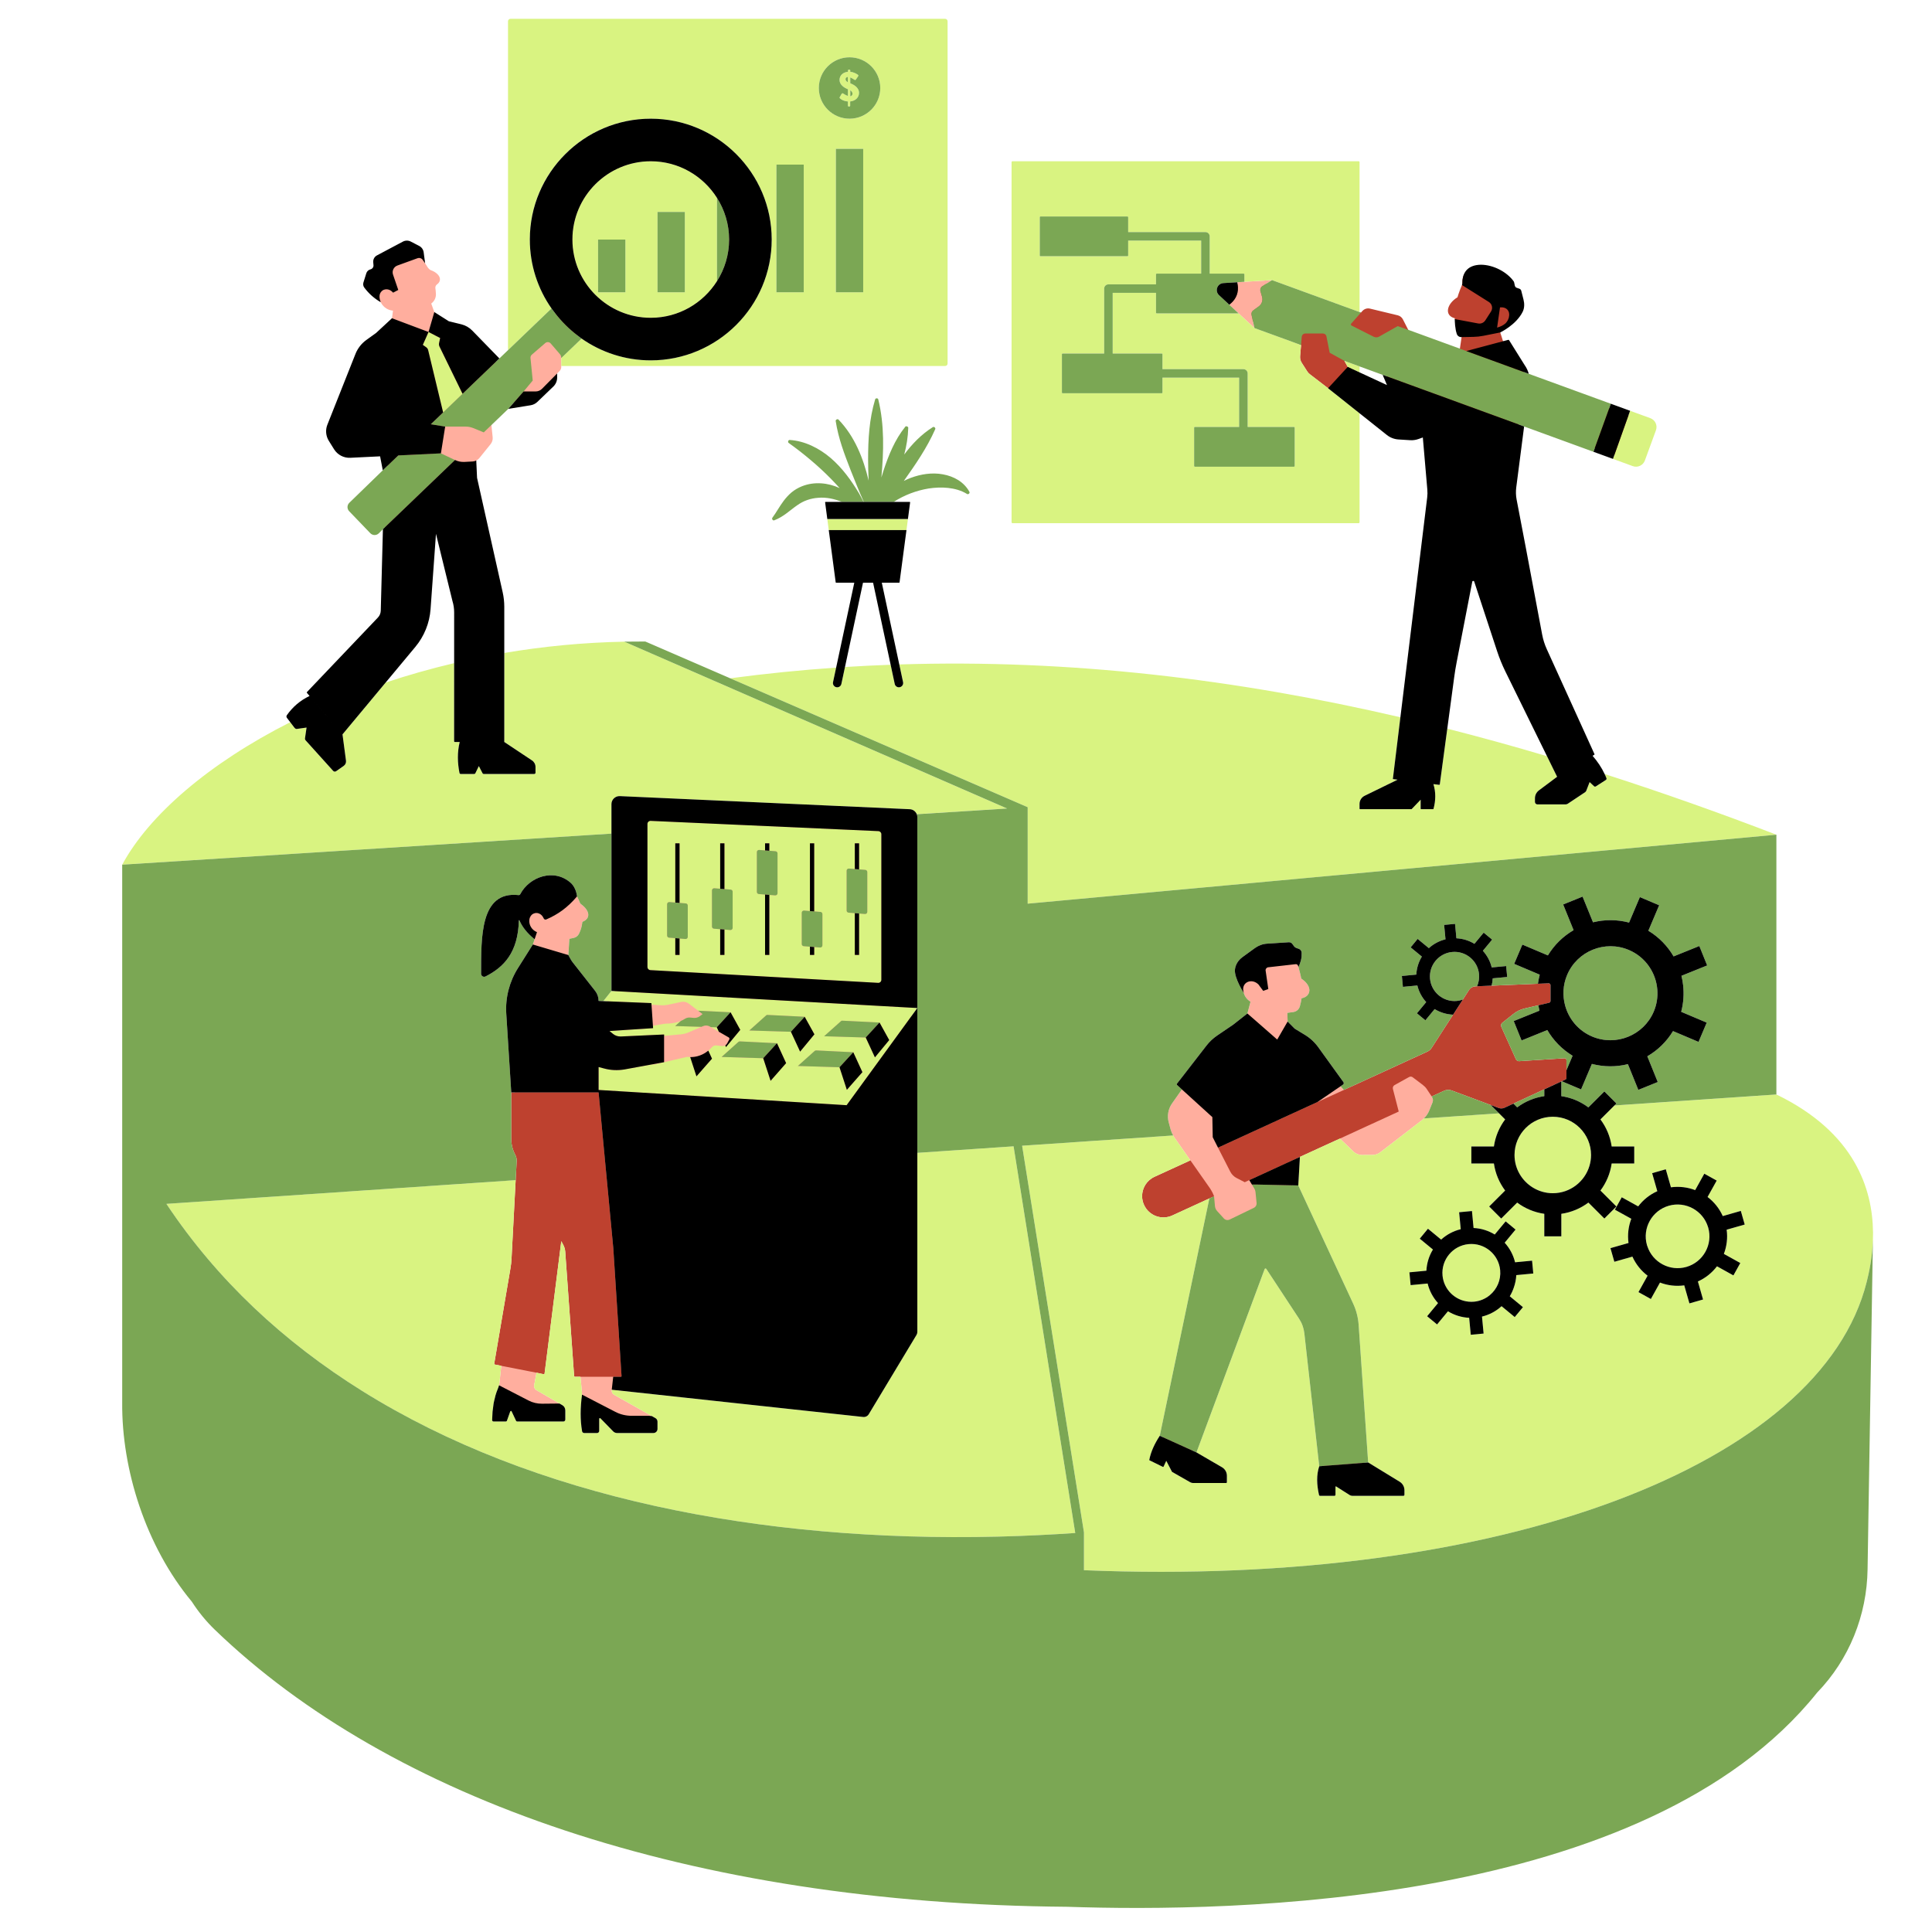
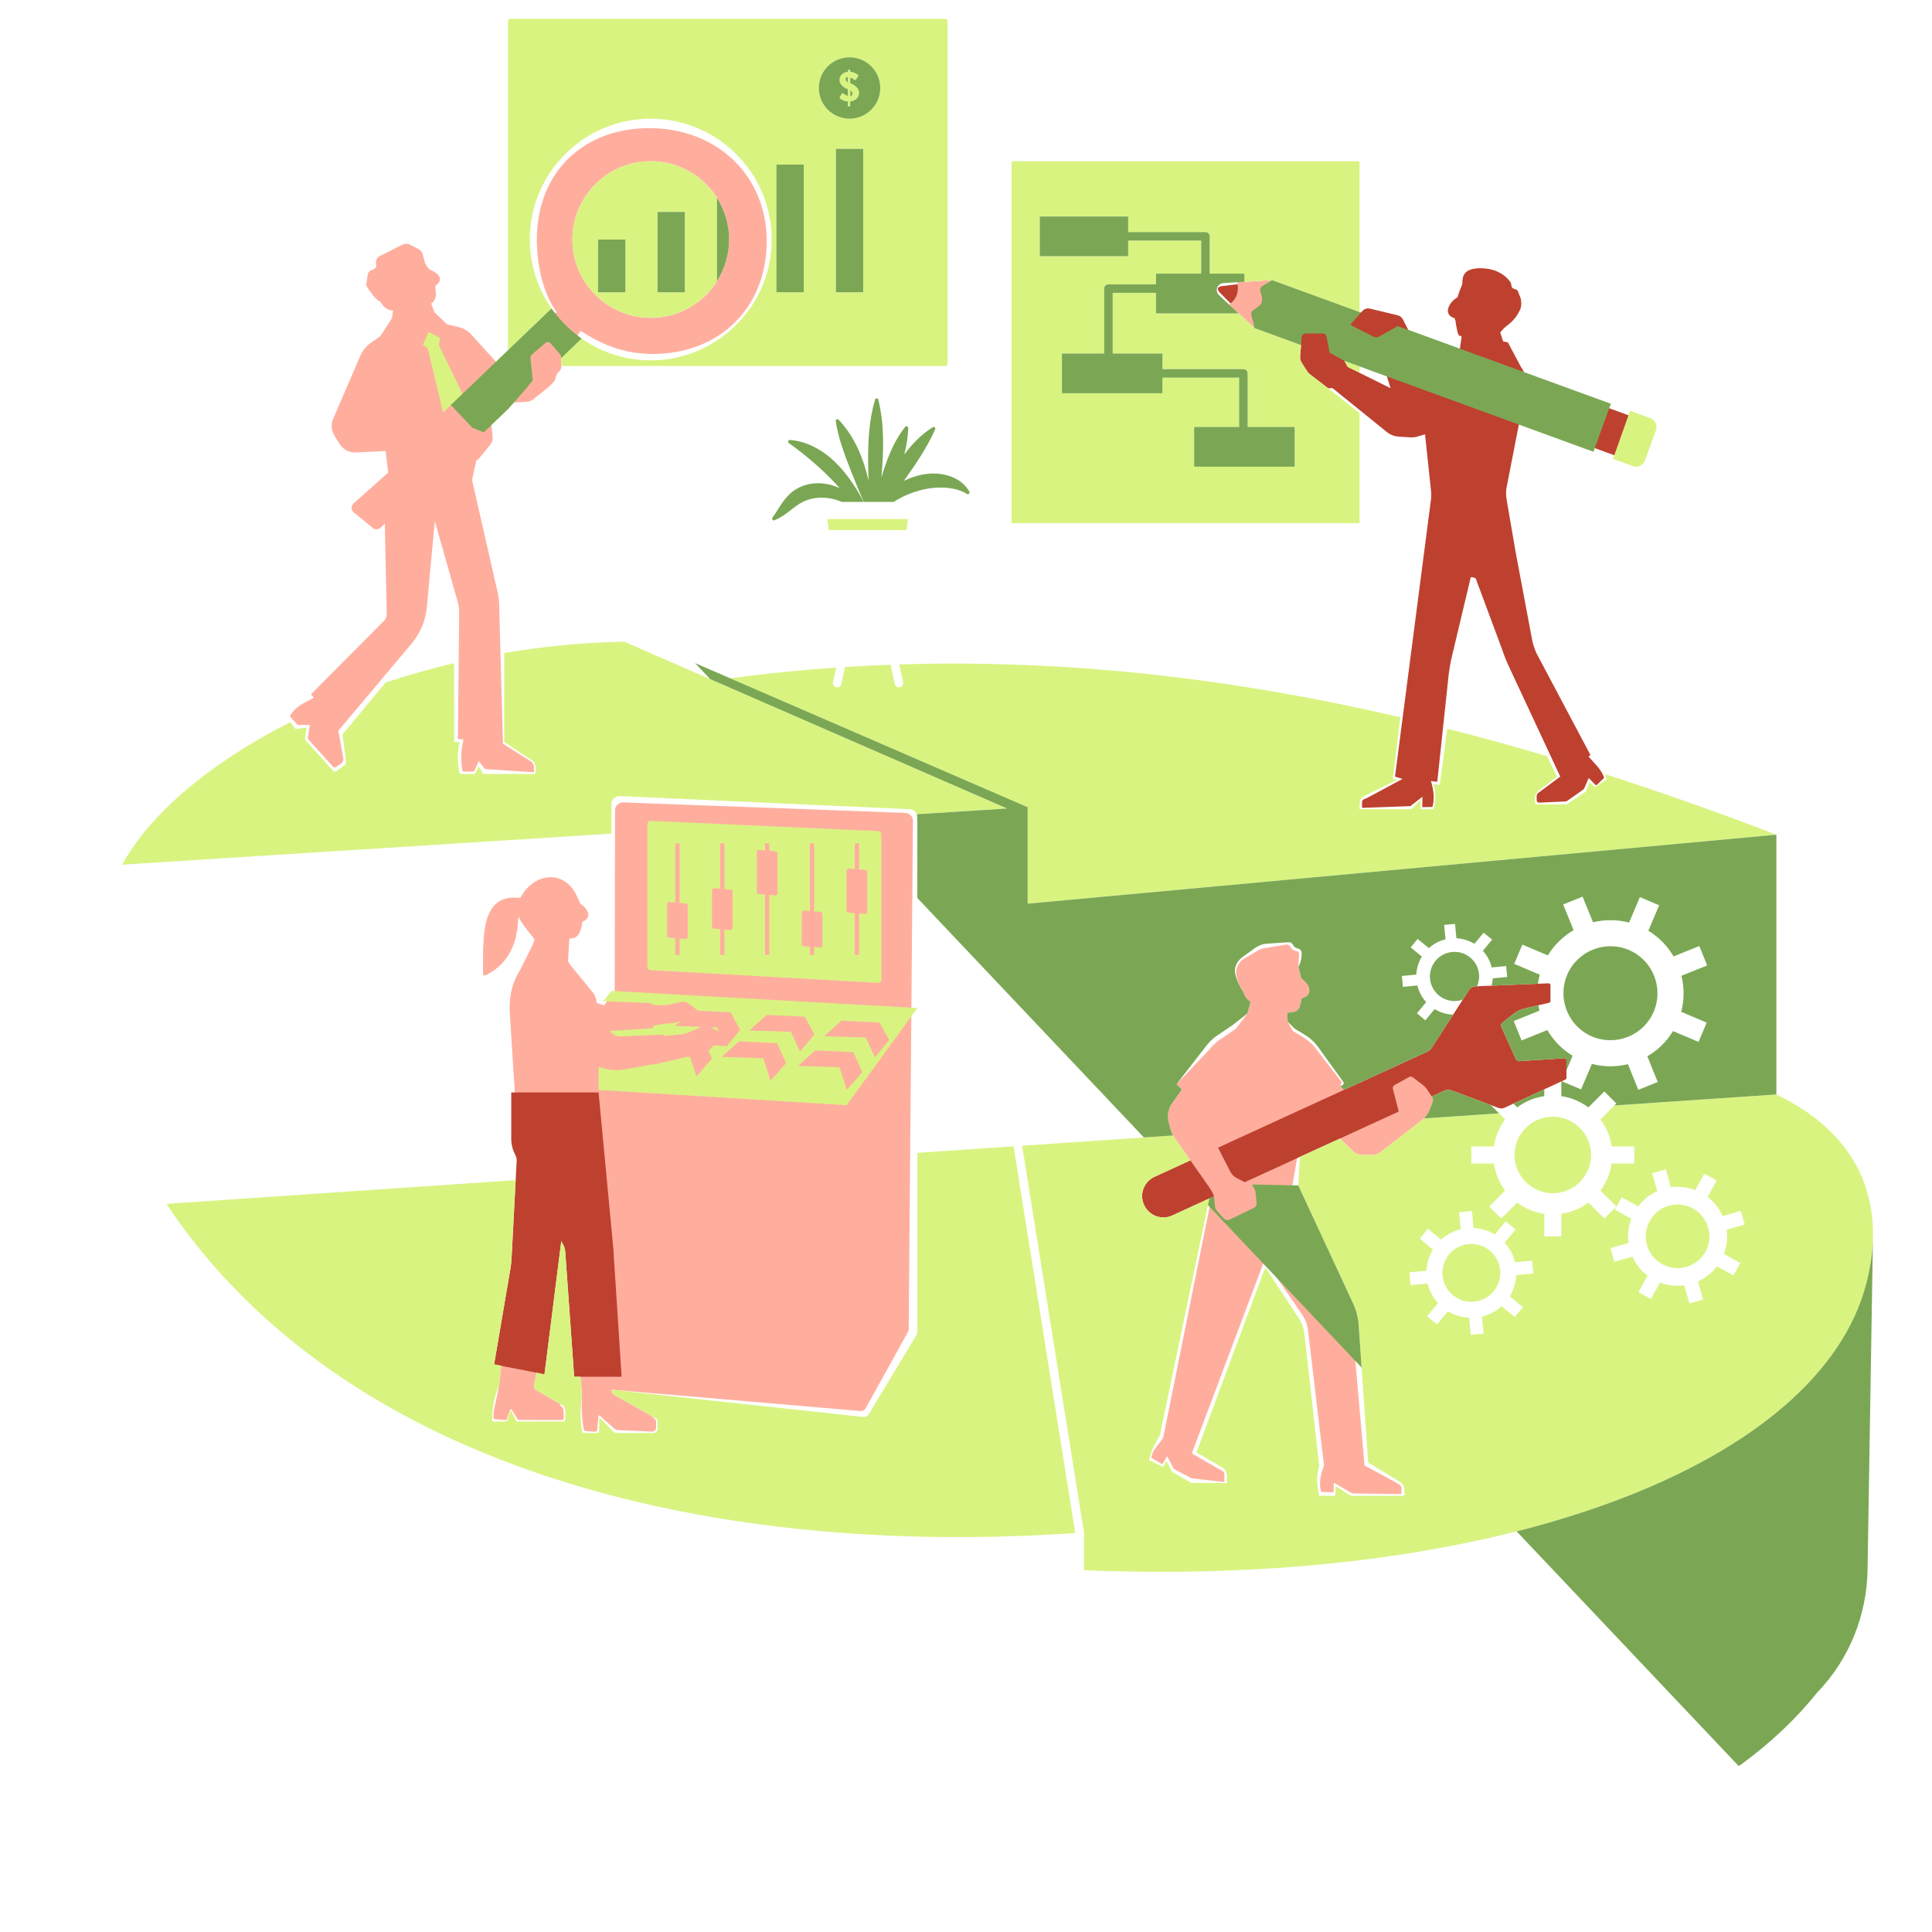
<svg xmlns="http://www.w3.org/2000/svg" width="1080" viewBox="0 0 810 810" height="1080" preserveAspectRatio="xMidYMid meet">
  <defs>
    <clipPath id="3be83da2da">
      <path d="M 51.07 7.723 L 785.32 7.723 L 785.32 659 L 51.07 659 Z M 51.07 7.723 " clip-rule="nonzero" />
    </clipPath>
    <clipPath id="7c58f863fe">
-       <path d="M 51.07 24 L 785.32 24 L 785.32 800 L 51.07 800 Z M 51.07 24 " clip-rule="nonzero" />
+       <path d="M 51.07 24 L 785.32 24 L 785.32 800 Z M 51.07 24 " clip-rule="nonzero" />
    </clipPath>
  </defs>
  <path fill="#ffae9e" d="M 203.625 322.449 L 223.422 323.77 C 223.707 323.77 223.945 323.547 223.945 323.246 L 223.867 321.828 C 223.867 320.715 223.34 319.695 222.402 319.094 L 210.871 311.836 L 209.293 254.355 C 209.293 252.32 209.07 250.281 208.625 248.293 L 197.906 201.223 L 199.672 193.074 C 200.215 192.805 200.691 192.422 201.059 191.945 L 205.711 186.184 C 206.348 185.387 206.648 184.371 206.555 183.352 L 206.027 178.211 L 211.43 168.949 L 221.176 168.426 C 222.273 168.281 223.293 167.773 224.074 167.008 L 229.969 162.281 C 230.988 161.297 232.93 159.734 232.93 158.32 L 233.582 156.602 L 233.598 156.57 L 234.648 155.504 C 234.855 155.281 235.031 155.027 235.129 154.754 C 235.238 154.484 235.305 154.199 235.305 153.91 L 235.305 150.141 L 235.32 150.125 L 242.105 140.625 L 243.488 138.699 C 247.598 141.562 253.316 144.426 258.191 145.988 C 263.066 147.562 268.273 148.406 273.656 148.406 C 301.625 148.406 321.438 129.07 321.438 101.145 C 321.438 73.215 300.207 53.723 272.254 53.723 C 244.285 53.723 225.078 72.484 225.078 100.426 C 225.078 111.137 227.578 122.641 233.312 130.836 L 232.77 131.332 L 232.754 131.332 L 208.895 152.734 L 197.238 139.859 C 196.012 138.586 194.434 137.68 192.715 137.25 L 187.426 135.961 L 182.09 130.836 L 181.406 128.945 L 180.801 127.258 C 182.09 126.336 182.84 124.805 182.758 123.215 C 182.758 123.137 182.742 123.07 182.742 123.008 C 182.711 122.277 182.648 121.543 182.535 120.844 C 182.504 120.652 182.52 120.445 182.566 120.254 C 182.648 119.875 182.855 119.508 183.188 119.27 C 184.129 118.602 184.512 117.773 184.445 116.945 C 184.43 116.645 184.336 116.324 184.191 116.023 C 183.684 114.973 182.488 113.969 180.77 113.332 C 180.305 113.176 179.941 112.855 179.621 112.488 C 179.492 112.332 179.352 112.188 179.254 112.012 C 179.129 111.805 179 111.613 178.887 111.422 C 178.664 111.074 178.457 110.723 178.234 110.375 L 177.328 107.109 C 177.184 105.965 176.5 104.961 175.465 104.438 L 171.93 102.59 C 170.895 102.066 169.652 102.066 168.633 102.605 L 159.203 107.367 C 158.152 107.922 157.531 109.051 157.641 110.23 L 157.754 111.488 C 157.801 112.281 156.812 112.934 156.047 113.156 L 155.859 113.207 C 155.078 113.445 154.473 114.031 154.219 114.812 L 153.676 118.41 C 153.438 119.125 153.547 119.922 154.012 120.543 C 154.98 121.832 155.715 122.992 156.543 124.012 C 157.371 125.031 158.293 125.922 159.617 126.684 C 160.125 127.734 160.922 128.672 162.004 129.34 C 162.785 129.82 163.695 130.152 164.746 130.234 L 164.715 130.582 L 164.348 133.414 L 159.488 140.879 L 155.426 143.793 C 153.371 145.27 151.781 147.309 150.855 149.664 L 139.578 175.824 C 138.688 178.051 138.91 180.582 140.199 182.637 L 142.383 186.137 C 143.848 188.477 146.445 189.844 149.199 189.699 L 161.688 189.098 L 162.418 195.32 L 162.77 198.121 L 148.164 211.121 C 147.176 212.09 147.145 213.652 148.102 214.652 L 156.047 221.16 C 157.004 222.18 158.629 222.18 159.633 221.176 L 161.336 219.477 L 162.133 257.461 C 162.117 258.527 161.688 259.562 160.938 260.34 L 130.531 290.926 C 130.438 291.039 130.438 291.18 130.531 291.293 L 131.617 292.566 C 131.344 292.707 131.074 292.836 130.805 292.961 C 127.125 294.746 124.035 296.434 121.82 299.598 C 121.582 299.934 121.598 300.379 121.852 300.711 L 124.242 303.32 C 124.672 303.895 125.008 304.039 125.355 303.977 L 129.879 303.926 L 129.102 309.305 C 129.066 309.574 129.133 309.863 129.34 310.07 L 139.598 321.43 C 139.898 321.797 140.441 321.844 140.84 321.574 L 142.973 320.16 C 143.688 319.664 144.039 318.82 143.945 317.977 L 141.859 306.363 L 142.066 306.105 L 172.66 269.715 C 176.371 265.258 178.602 259.719 179.016 253.926 L 182.297 218.457 L 191.789 251.953 C 192.25 253.496 192.508 255.105 192.508 256.727 L 191.98 309.594 C 191.98 309.781 192.125 309.91 192.301 309.91 L 194.305 309.91 C 194.227 310.309 194.164 310.691 194.082 311.09 C 193.27 315.082 193.129 319.156 193.891 323.07 C 193.957 323.324 194.164 323.5 194.434 323.5 L 198.367 323.5 C 198.574 323.5 198.766 323.391 198.863 323.199 L 200.711 319.156 L 203.129 322.164 C 203.227 322.34 203.402 322.449 203.625 322.449 Z M 272.828 67.598 C 290.953 67.598 305.688 82.316 305.688 100.426 C 305.688 118.52 290.953 133.242 272.828 133.242 C 254.719 133.242 239.984 118.52 239.984 100.426 C 239.984 82.316 254.719 67.598 272.828 67.598 Z M 382.758 344.156 L 380.977 557.219 C 380.977 557.664 380.848 558.094 380.641 558.461 L 362.961 590.383 C 362.484 591.211 361.559 591.656 360.605 591.559 L 256.488 582.648 L 256.469 582.84 C 256.375 583.605 256.773 584.352 257.441 584.75 L 273.32 593.723 L 274.215 594.633 C 274.754 594.934 275.074 595.508 275.074 596.129 L 275.074 598.484 C 275.074 599.438 274.309 600.203 273.355 600.203 L 259.098 599.566 C 258.492 599.566 257.902 599.324 257.473 598.895 L 251.406 593.5 C 251.199 593.277 250.863 593.422 250.863 593.707 L 250.418 599.375 C 250.418 599.883 250.02 600.266 249.527 600.266 L 245.625 599.977 C 245.113 599.977 244.715 599.582 244.715 599.07 C 243.918 594.488 243.695 590.461 244.016 584.719 C 244.016 584.32 244 583.906 243.969 583.523 L 243.363 577.223 L 241.785 576.379 C 241.594 576.379 241.434 576.234 241.418 576.027 L 238.551 521.305 C 238.473 520.332 236.48 517.867 236.02 517.008 L 235.176 515.445 L 227.754 574.391 C 227.738 574.582 227.562 574.691 227.402 574.66 L 224.949 575.52 L 223.945 580.738 C 223.789 581.566 224.172 582.41 224.902 582.824 L 234.57 588.441 L 235.031 589.363 C 235.797 589.809 236.273 590.621 236.273 591.512 L 236.387 594.535 C 236.387 594.98 236.02 595.348 235.574 595.348 L 217.512 595.316 C 217.273 595.316 217.051 595.172 216.973 594.965 L 214.52 590.973 C 214.469 590.891 214.422 590.844 214.359 590.828 C 214.328 590.797 214.277 590.797 214.23 590.797 L 214.215 590.781 C 214.184 590.781 214.152 590.859 214.121 590.875 C 214.055 590.906 213.992 590.922 213.977 590.988 C 213.977 591.004 213.945 591.004 213.945 591.004 L 212.465 594.965 C 212.383 595.188 212.176 595.363 211.922 595.363 L 207.492 595.031 C 207.176 595.031 206.906 594.758 206.906 594.441 C 206.906 593.949 206.906 592.66 206.984 591.941 C 207.016 591.418 208.289 585.449 208.387 585.164 C 208.688 584.098 209.133 581.199 209.23 580.785 C 209.293 580.484 209.34 580.199 209.391 579.895 L 210.152 572.625 L 208.719 571.145 C 208.562 571.098 208.449 570.938 208.48 570.777 L 216.875 532.426 C 217.066 531.199 217.211 529.961 217.273 528.703 L 218.324 486.293 L 218.324 486.023 C 218.324 485.195 218.117 484.414 217.75 483.699 C 216.637 481.613 216.047 479.293 216.047 476.953 L 215.84 458.016 L 213.754 425.043 C 213.324 418.312 214.484 412.344 218.086 406.617 L 223.406 395.984 L 224.188 393.629 L 224.074 393.742 C 221.812 390.844 218.629 387.184 217.496 384.543 C 217.449 384.418 217.289 384.465 217.273 384.59 C 216.953 398.039 211.414 404.93 203.734 408.828 C 202.875 409.258 202.492 408.812 202.508 407.84 C 202.539 392.484 201.539 374.66 217.688 376.445 C 217.973 376.461 218.246 376.316 218.387 376.062 C 222.18 368.773 231.496 364.477 238.52 370.875 C 240.848 373.055 241.914 375.84 241.914 375.84 C 242.375 376.73 242.805 377.605 243.125 378.48 C 243.219 378.719 243.379 378.926 243.57 379.07 C 247.312 381.758 247.711 385.02 244.336 386.406 C 244.223 386.469 244.125 386.566 244.125 386.691 C 243.953 388.441 243.523 389.859 242.773 391.418 C 242.344 392.355 241.484 393.027 240.465 393.25 L 238.871 393.566 C 238.773 393.582 238.695 393.645 238.695 393.758 L 238.281 400.41 L 238.188 403.113 C 238.473 403.625 238.809 404.133 239.156 404.609 L 248.648 416.211 C 249.59 417.422 250.082 418.918 250.082 420.43 L 253.238 421.48 L 257.715 415.797 L 257.855 339.766 C 257.855 337.855 259.465 336.344 261.359 336.422 L 379.559 340.812 C 381.34 340.895 382.758 342.375 382.758 344.156 Z M 655.465 445.508 L 655.133 451.109 C 655.133 451.41 654.957 451.684 654.688 451.793 L 630.953 462.773 C 630.172 463.141 629.266 463.172 628.469 462.871 L 609.82 455.566 L 609.117 455.293 C 608.066 454.898 606.902 454.961 605.883 455.422 L 600.23 459.688 L 600.34 459.863 C 600.566 460.211 600.707 460.594 600.758 460.992 C 600.789 461.406 600.738 461.82 600.582 462.199 L 599.227 465.559 C 599.082 465.926 598.91 466.273 598.719 466.609 C 598.652 466.734 598.574 466.863 598.492 467.008 C 598.367 467.199 598.254 467.387 598.113 467.562 C 598 467.723 597.891 467.883 597.762 468.023 C 597.648 468.168 597.539 468.297 597.426 468.422 C 597.027 468.867 596.598 469.297 596.121 469.664 L 595.195 470.379 L 578.727 483.078 C 577.773 483.828 576.594 484.227 575.383 484.227 L 571.133 484.242 C 569.699 484.242 568.328 483.684 567.309 482.68 L 561.781 477.352 L 561.766 477.352 L 544.215 483.492 L 543.848 485.562 L 543.832 485.578 L 541.555 498.434 L 564.633 546.781 C 565.938 549.582 566.719 552.59 566.926 555.676 L 571.992 613.266 L 572.086 614.395 L 585.211 621.523 C 586.438 622.305 587.582 622.605 587.582 624.039 L 587.582 625.949 C 587.582 626.203 587.375 626.395 587.137 626.395 L 567.609 626.141 C 567.133 626.141 566.656 626.012 566.242 625.742 L 559.441 621.73 C 559.312 621.668 559.168 621.746 559.168 621.891 L 559.168 625.219 C 559.168 625.473 558.961 625.664 558.707 625.664 L 554.25 625.488 C 554.039 625.488 553.852 625.344 553.801 625.137 C 552.848 620.922 553.832 618.121 555.012 614.586 C 555.043 614.508 555.059 614.41 555.094 614.332 L 548.371 557.555 C 548.133 555.391 547.367 553.305 546.172 551.477 L 530.613 528.812 C 530.438 528.559 530.023 528.59 529.926 528.895 L 499.664 609.336 L 511.133 615.973 C 512.406 616.703 513.332 616.816 513.332 618.277 L 513.332 621.016 C 513.332 621.191 513.203 621.316 513.027 621.316 L 500.414 619.902 C 499.984 619.902 499.555 619.805 499.172 619.582 L 492.211 615.906 C 492.195 615.891 492.18 615.875 492.164 615.859 L 489.359 610.543 L 487.387 613.773 C 487.305 613.809 487.258 613.84 487.195 613.855 L 482.75 611.215 C 482.688 611.18 482.641 611.102 482.656 611.055 C 483.34 607.555 485.523 606.09 487.656 602.828 L 487.703 602.621 L 507.914 502.047 L 508.027 501.492 L 491.684 507.332 C 490.477 507.887 489.199 508.145 487.957 508.145 C 484.598 508.145 483.277 506.789 481.762 503.527 C 479.707 499.055 481.746 496.859 486.238 494.809 L 499.074 486.484 L 493.293 478.227 L 492.273 476.762 C 491.875 476.203 491.574 475.602 491.32 474.996 C 491.129 474.598 490.984 474.184 490.855 473.77 L 489.996 470.617 C 489.25 467.883 489.758 464.938 491.398 462.613 L 495.523 456.742 L 493.516 454.914 C 493.344 454.77 493.324 454.5 493.469 454.324 L 506.93 440.129 C 508.188 438.508 509.699 437.074 511.402 435.91 L 518.141 431.328 L 522.984 424.898 L 524.289 419.984 C 522.727 418.996 521.789 417.629 521.484 416.309 L 521.469 416.309 C 521.469 416.289 518.238 411.262 518.238 407.746 C 518.238 407.602 518.238 407.461 518.254 407.316 C 518.426 405.152 519.703 403.258 521.438 401.984 L 526.266 399.184 C 527.762 398.117 529.512 397.465 531.344 397.355 L 539.277 396 C 539.883 395.953 540.453 396.223 540.789 396.703 L 541.441 397.594 C 541.746 398.008 542.176 398.309 542.668 398.469 L 543.465 398.738 C 544.168 398.977 544.582 398.93 544.629 399.66 C 544.645 400.203 544.629 400.727 544.582 401.238 L 544.629 401.254 L 544.562 401.316 C 544.406 403.594 544.375 405.406 544.375 405.406 C 544.754 406.805 545.344 408.973 545.551 410.262 C 550.602 413.617 549.551 417.883 545.68 418.52 C 545.52 419.695 545.281 420.859 544.961 421.973 C 544.582 423.23 543.512 424.137 542.223 424.297 L 539.723 424.66 L 539.852 428.289 L 542.094 432.285 L 546.238 434.797 C 548.516 436.152 550.457 437.949 551.988 440.066 L 562.355 453.434 C 562.594 453.766 562.516 454.246 562.18 454.484 L 562.004 455.438 L 563.438 456.965 L 597.664 443.406 L 599.578 442.531 C 600.309 442.184 600.914 441.656 601.344 440.988 L 617.145 417.168 C 617.719 416.273 618.691 415.719 619.758 415.672 L 648.074 413.234 C 648.508 413.219 648.855 413.555 648.855 413.984 L 648.301 418.965 C 648.301 419.297 648.059 419.602 647.711 419.695 L 637.324 421.91 C 635.652 422.305 634.074 423.086 632.723 424.152 L 628.039 427.875 C 627.547 428.289 627.387 428.988 627.656 429.594 L 634.266 446.051 C 634.523 446.59 635.078 446.926 635.668 446.875 L 654.668 444.762 C 655.102 444.727 655.465 445.094 655.465 445.508 Z M 519.305 131.395 L 515.402 127.781 C 515.625 127.625 515.816 127.434 516.008 127.258 C 518.332 125.188 519.43 122.578 518.891 119.203 C 518.84 118.918 518.793 118.633 518.73 118.328 L 521.723 118.156 L 533.305 117.438 L 530.754 119.047 L 529.242 119.984 C 528.523 120.43 528.207 121.305 528.445 122.117 L 529.113 124.488 C 529.527 125.969 528.973 127.559 527.73 128.449 L 525.434 130.105 C 524.812 130.551 524.527 131.316 524.703 132.062 L 525.309 134.738 L 525.945 137.539 Z M 519.305 131.395 " fill-opacity="1" fill-rule="nonzero" />
  <path fill="#be412f" d="M 655.93 443.68 L 636.941 444.902 C 636.352 444.949 635.797 444.617 635.543 444.074 L 629.441 430.516 C 629.172 429.914 629.328 429.227 629.824 428.816 L 634.266 425.281 L 634.508 425.09 C 635.859 424.008 637.438 423.246 639.109 422.832 L 644.969 421.461 L 649.461 420.414 C 649.812 420.316 650.051 420.016 650.051 419.68 L 650.051 413.012 C 650.051 412.582 649.699 412.234 649.27 412.266 L 644.793 412.441 L 625.348 413.25 L 619.281 413.488 L 618.531 413.523 C 617.465 413.586 616.492 414.125 615.918 415.02 L 613.305 419.074 L 609.07 425.648 L 606.203 430.07 L 600.215 439.348 C 599.785 440.02 599.18 440.543 598.445 440.895 L 596.535 441.77 L 563.438 456.965 L 552.305 462.059 L 552.273 462.074 L 552.258 462.074 L 548.547 463.777 L 546.156 464.875 L 545.375 465.223 L 526.996 473.66 L 521.836 476.031 L 510.656 481.168 L 515.75 491.133 L 515.75 491.148 L 515.766 491.18 C 516.371 492.355 517.328 493.328 518.523 493.934 C 518.27 493.789 518.031 493.629 517.789 493.453 C 518.031 493.629 518.285 493.789 518.555 493.949 L 518.57 493.949 L 521.867 495.652 L 523.762 494.777 L 528.176 492.754 L 532.652 490.703 L 540.09 487.297 L 543.832 485.578 L 543.848 485.562 L 544.996 485.035 L 561.766 477.352 L 561.781 477.352 L 573.25 472.066 L 573.68 471.875 L 577.215 470.254 L 586.422 466.02 L 583.984 456.551 C 583.824 455.898 584.113 455.23 584.699 454.914 L 590.785 451.539 C 590.914 451.461 591.039 451.426 591.152 451.395 C 591.184 451.395 591.184 451.395 591.184 451.395 C 591.297 451.379 591.422 451.363 591.566 451.379 C 591.566 451.379 591.582 451.379 591.598 451.379 C 591.711 451.395 591.836 451.41 591.949 451.461 C 591.98 451.492 592.027 451.523 592.074 451.539 C 592.141 451.57 592.188 451.602 592.25 451.633 C 592.266 451.648 592.281 451.648 592.297 451.648 C 592.297 451.668 592.297 451.668 592.297 451.668 L 593.746 452.75 L 596.09 454.531 L 596.582 454.914 C 597.172 455.359 597.699 455.883 598.113 456.488 L 600.23 459.688 L 605.422 457.316 C 606.441 456.855 607.605 456.805 608.656 457.188 L 609.355 457.457 L 624.98 463.281 L 628.309 464.523 C 629.121 464.828 630.031 464.793 630.812 464.414 L 634.508 462.695 L 647.453 456.711 L 654.59 453.402 L 654.797 453.32 L 656.293 452.621 C 656.551 452.527 656.742 452.254 656.742 451.953 L 656.742 444.426 C 656.742 443.996 656.359 443.629 655.93 443.68 Z M 508.742 500.902 C 508.473 500.219 508.137 499.582 507.758 498.961 C 507.613 498.738 507.484 498.5 507.344 498.277 L 499.074 486.484 L 484.039 493.375 C 480.773 494.871 478.832 498.102 478.832 501.477 C 478.832 502.73 479.102 503.988 479.66 505.199 C 481.715 509.688 487.02 511.645 491.496 509.59 L 507.023 502.461 L 507.914 502.047 L 509.016 501.555 Z M 258.523 544.871 L 257.125 523.246 L 254.191 492.199 L 253.922 489.301 L 252.695 476.395 L 250.961 458.016 L 214.344 458.016 L 214.344 477.461 C 214.344 479.785 214.934 482.109 216.047 484.191 C 216.414 484.91 216.621 485.688 216.621 486.516 L 216.621 486.785 L 216.414 490.621 L 216.191 494.777 L 214.453 527.859 C 214.391 529.117 214.246 530.359 214.039 531.598 L 208.738 562.742 L 207.207 571.73 C 207.176 571.891 207.27 572.051 207.445 572.082 L 210.152 572.625 L 224.949 575.52 L 227.945 576.156 C 228.121 576.188 228.297 576.062 228.312 575.887 L 230.988 554.754 L 235.32 520.363 L 236.164 521.941 C 236.625 522.797 236.895 523.738 236.977 524.723 L 238.918 551.906 L 240.703 576.855 C 240.719 577.078 240.879 577.223 241.07 577.223 L 260.324 577.223 C 260.484 577.223 260.613 577.094 260.598 576.953 Z M 689.297 176.875 L 683.93 174.535 L 681.617 173.691 L 673.559 170.75 L 639.426 157.555 C 639.094 156.281 638.52 155.043 637.66 153.832 L 632.262 143.664 C 632.195 143.551 632.07 143.504 631.941 143.535 L 630.156 143.074 L 629.426 140.766 L 628.98 139.383 C 629.012 139.367 630.156 137.742 632.148 136.266 C 634.156 134.785 635.797 132.891 637.164 130.152 C 637.945 128.594 637.945 126.715 637.531 124.996 L 636.449 122.277 C 636.371 121.863 636.066 121.527 635.652 121.402 L 634.586 121.02 C 634.172 120.875 633.867 120.543 633.758 120.113 L 633.469 118.758 C 633.438 118.602 633.359 118.426 633.262 118.281 C 630.477 114.383 625.906 112.441 620.586 112.441 C 614.758 112.57 612.988 114.637 613.098 118.934 L 612.941 119.508 C 612.766 119.922 612.605 120.336 612.445 120.715 C 612.305 121.035 612.176 121.387 612.047 121.703 C 611.84 122.262 611.633 122.785 611.461 123.344 C 611.316 123.773 611.188 124.203 611.062 124.633 C 606.57 127.352 605.359 132.27 609.93 133.43 L 609.93 133.781 C 609.93 134.117 610.266 134.387 610.281 134.703 C 610.312 135.867 610.582 136.66 610.805 137.949 C 610.836 138.191 610.918 138.586 610.918 138.586 L 611.203 139.652 C 611.461 140.496 611.648 140.863 612.543 140.863 L 612.781 141.324 L 612.062 146.18 L 610.68 146.609 L 591.469 139.719 L 590.402 138.285 L 590.402 138.27 L 588.172 133.895 C 587.742 133.051 586.961 132.445 586.055 132.207 L 574.379 129.391 C 573.203 129.102 571.992 129.5 571.18 130.391 L 570.59 131.043 L 569.285 131.219 L 533.031 119.016 L 530.754 119.047 L 529.242 119.984 C 528.523 120.43 528.207 121.305 528.445 122.117 L 529.113 124.488 C 529.527 125.969 528.973 127.559 527.73 128.449 L 525.434 130.105 C 524.812 130.551 524.527 131.316 524.703 132.062 L 525.309 134.738 L 526.328 135.562 L 545.473 144.668 L 545.074 149.359 C 545.012 150.348 545.234 151.316 545.773 152.129 L 548.102 155.758 C 548.371 156.188 548.723 156.555 549.137 156.871 L 552.988 159.832 L 556.797 162.758 L 558.707 162.758 L 581.5 181.172 C 582.902 182.285 584.59 182.938 586.375 183.051 L 591.262 183.367 C 592.426 183.43 593.605 183.273 594.719 182.891 L 597.633 182.047 L 597.457 182.141 L 599.992 206.094 C 600.102 207.191 600.086 208.305 599.945 209.387 L 584.859 325.602 L 588.016 326.555 L 573.281 334.48 C 571.992 335.117 571.035 335.039 571.035 336.484 L 571.035 338.523 C 571.035 338.602 571.113 338.699 571.211 338.699 L 591.23 337.98 C 591.262 337.98 591.328 337.965 591.359 337.934 L 596.359 334.035 L 596.297 338.234 C 596.297 338.316 596.391 338.41 596.488 338.41 L 600.422 338.316 C 600.5 338.316 600.566 338.27 600.598 338.172 C 601.535 334.688 600.996 330.883 599.926 327.461 L 602.332 327.766 C 602.477 327.781 602.586 327.684 602.602 327.559 L 607.383 282.684 C 607.652 280.676 607.973 278.672 608.367 276.699 L 616.586 242.152 C 616.652 241.738 618.609 242.215 618.738 242.629 L 629.742 272.195 C 630.699 275.109 631.863 277.926 633.199 280.676 L 654.145 325.586 L 645.75 331.824 C 644.699 332.617 644.254 332.652 644.254 333.973 L 644.254 335.469 C 644.254 336.055 644.715 336.516 645.289 336.516 L 656.184 336.023 C 656.5 336.023 656.836 335.914 657.105 335.738 L 663.828 330.996 C 663.922 330.867 664.066 330.676 664.18 330.551 L 666.09 326.191 L 668.703 328.879 C 668.879 329.148 669.242 329.23 669.516 329.055 L 672.191 326.477 C 672.43 326.332 672.539 326.031 672.445 325.762 C 671.25 322.465 668.414 319.969 665.961 317.152 L 666.711 316.688 C 666.789 316.641 666.805 316.562 666.773 316.484 L 644.207 273.945 C 643.312 271.988 642.66 269.953 642.277 267.852 L 635.414 231.348 L 631.719 209.832 C 631.398 208.176 631.352 206.473 631.559 204.785 L 637.102 176.414 L 668.719 187.918 L 676.887 190.895 L 683.195 192.137 C 685.25 192.898 687.512 191.832 688.262 189.781 L 691.652 181.934 C 692.402 179.883 691.352 177.621 689.297 176.875 Z M 565.094 153.863 L 565.047 153.832 L 563.66 151.316 L 565.047 150.57 L 578.887 155.074 L 581.055 156.441 L 582.996 162.758 Z M 518.586 119.203 L 512.852 119.891 C 510.273 120.047 509.906 121.305 511.801 123.055 L 515.402 126.699 L 515.879 127.145 L 516.008 127.258 C 518.332 125.188 519.43 122.578 518.891 119.203 Z M 518.586 119.203 " fill-opacity="1" fill-rule="nonzero" />
  <g clip-path="url(#3be83da2da)">
    <path fill="#d9f381" d="M 744.75 458.867 L 744.746 458.859 L 743.863 458.93 L 676.844 463.48 L 676.18 464.141 L 670.988 469.32 C 673.434 472.582 675.094 476.453 675.703 480.668 L 685.16 480.668 L 685.16 487.801 L 675.699 487.801 C 675.094 492.016 673.434 495.879 670.992 499.141 L 677.684 505.828 L 672.637 510.875 L 665.941 504.188 C 662.68 506.629 658.809 508.285 654.594 508.895 L 654.594 518.34 L 647.453 518.34 L 647.453 508.898 C 643.23 508.289 639.355 506.633 636.086 504.188 L 629.391 510.875 L 624.344 505.828 L 625.902 504.27 L 631.039 499.141 C 628.594 495.879 626.938 492.016 626.328 487.801 L 616.871 487.801 L 616.871 480.668 L 626.328 480.668 C 626.934 476.453 628.594 472.582 631.039 469.32 L 629.453 467.738 L 628.48 466.77 L 596.973 468.91 C 596.703 469.172 596.422 469.43 596.121 469.66 L 595.191 470.379 L 578.734 483.074 C 577.77 483.824 576.59 484.219 575.379 484.219 L 571.129 484.234 C 569.699 484.234 568.324 483.684 567.309 482.684 L 561.773 477.348 L 544.992 485.035 L 543.84 485.566 L 543.84 485.57 L 544.996 485.039 L 544.309 497.008 L 544.312 497.008 L 559.477 529.648 L 567.324 546.539 C 568.625 549.34 569.398 552.355 569.613 555.434 L 569.93 559.977 L 573.609 613.148 L 571.988 613.273 L 573.617 613.148 L 586.82 621.227 C 588.059 621.984 588.816 623.332 588.816 624.785 L 588.816 626.688 C 588.816 626.938 588.613 627.137 588.363 627.137 L 567.109 627.137 C 566.625 627.137 566.148 627 565.742 626.738 L 560.188 623.207 C 560.066 623.133 559.91 623.219 559.91 623.359 L 559.91 626.688 C 559.91 626.938 559.707 627.137 559.461 627.137 L 553.457 627.137 C 553.246 627.137 553.055 626.988 553.008 626.781 C 552.031 622.457 551.879 618.387 553.094 614.734 L 555.008 614.586 L 553.098 614.734 L 547.734 566.875 L 546.852 558.977 C 546.605 556.805 545.855 554.723 544.652 552.898 L 535.41 538.84 L 530.906 531.996 C 530.727 531.727 530.316 531.773 530.203 532.074 L 526.41 542.277 L 513.281 577.586 L 501.625 608.934 L 512.328 615.152 C 513.598 615.891 514.379 617.246 514.379 618.715 L 514.379 621.461 C 514.379 621.629 514.242 621.762 514.074 621.762 L 500.23 621.762 C 499.801 621.762 499.379 621.652 499.004 621.438 L 491.414 617.105 C 491.395 617.086 491.379 617.066 491.359 617.047 L 488.965 612.461 L 487.801 614.957 C 487.723 614.984 487.68 614.996 487.602 615.023 L 481.93 612.238 C 481.867 612.207 481.832 612.137 481.844 612.066 C 482.52 608.578 484.098 605.23 486.242 601.965 L 487.703 602.629 L 486.234 601.961 L 489.805 584.887 L 496.305 553.781 L 507.027 502.457 L 491.492 509.586 C 487.012 511.641 481.711 509.68 479.656 505.203 C 477.598 500.727 479.562 495.43 484.043 493.375 L 499.07 486.48 L 493.297 478.227 L 492.27 476.758 C 492.113 476.535 491.996 476.285 491.859 476.051 L 430.859 480.195 L 430.676 480.207 L 428.531 480.352 L 428.973 483.105 L 429.062 483.68 L 447.359 598.082 L 454.457 642.469 L 454.457 658.32 C 629.973 665.551 763.453 613.832 782.617 537.461 C 783.527 533.824 784.957 527.547 785.227 519.895 L 785.27 517.273 C 785.27 517.027 785.273 516.781 785.27 516.531 C 785.043 498.668 777.805 474.84 744.75 458.867 Z M 638.5 548.027 L 635.059 552.184 L 629.539 547.629 C 627.258 549.699 624.461 551.227 621.332 551.984 L 622.008 559.098 L 616.629 559.609 L 615.953 552.496 C 612.73 552.34 609.691 551.371 607.059 549.762 L 602.496 555.277 L 598.332 551.84 L 599.102 550.906 L 602.895 546.324 C 600.82 544.043 599.297 541.25 598.535 538.121 L 591.414 538.797 L 590.902 533.426 L 598.023 532.75 C 598.18 529.531 599.152 526.5 600.762 523.867 L 595.242 519.32 L 598.68 515.152 L 604.203 519.707 C 606.488 517.633 609.285 516.105 612.422 515.348 L 611.879 509.629 L 611.746 508.242 L 616.75 507.766 L 617.125 507.73 L 617.801 514.84 C 621.016 514.996 624.047 515.969 626.68 517.574 L 631.246 512.066 L 635.406 515.504 L 630.844 521.012 C 632.918 523.293 634.445 526.09 635.203 529.219 L 642.328 528.543 L 642.836 533.918 L 635.715 534.594 C 635.625 536.422 635.246 538.184 634.66 539.852 C 634.219 541.117 633.672 542.336 632.98 543.469 Z M 722.738 525.703 L 729.629 529.527 L 726.742 534.719 L 719.852 530.898 C 717.801 533.598 715.082 535.809 711.848 537.262 L 714.012 544.82 L 708.297 546.453 L 706.133 538.895 C 702.617 539.375 699.133 538.934 695.957 537.723 L 692.133 544.609 L 686.934 541.723 L 690.762 534.84 C 688.059 532.789 685.848 530.074 684.395 526.844 L 676.824 529.004 L 676.23 526.93 L 675.191 523.293 L 682.762 521.133 C 682.281 517.621 682.723 514.145 683.934 510.973 L 677.047 507.16 L 679.926 501.965 L 686.82 505.781 C 688.875 503.074 691.594 500.863 694.836 499.414 L 692.672 491.859 L 698.391 490.227 L 700.551 497.781 C 704.062 497.305 707.539 497.746 710.711 498.957 L 714.539 492.078 L 719.734 494.965 L 715.906 501.84 C 718.609 503.891 720.824 506.609 722.277 509.844 L 729.848 507.68 L 730.523 510.051 L 731.48 513.391 L 723.91 515.555 C 724.387 519.062 723.945 522.539 722.738 525.703 Z M 628.953 532.52 C 629.344 536.645 627.609 540.488 624.648 542.965 C 622.832 544.488 620.555 545.5 618.02 545.738 C 617.246 545.812 616.484 545.805 615.742 545.734 C 610.055 545.207 605.348 540.699 604.789 534.816 C 604.156 528.156 609.059 522.227 615.723 521.598 C 622.387 520.965 628.32 525.863 628.953 532.52 Z M 716.176 514.672 C 718.203 521.746 714.09 529.148 707.008 531.172 C 700.078 533.148 692.848 529.25 690.645 522.449 C 690.598 522.301 690.535 522.16 690.492 522.008 C 688.469 514.934 692.582 507.531 699.664 505.508 C 706.695 503.5 714.043 507.543 716.129 514.527 C 716.141 514.578 716.164 514.621 716.176 514.672 Z M 377.027 278.574 C 448.77 276.293 518.703 284.797 587.121 300.723 L 583.961 326.625 L 585.938 326.891 L 572.121 333.641 C 570.824 334.277 569.996 335.598 569.996 337.043 L 569.996 339.07 C 569.996 339.168 570.078 339.246 570.172 339.246 L 591.742 339.246 C 591.793 339.246 591.836 339.227 591.871 339.191 L 595.613 335.281 L 595.613 339.07 C 595.613 339.168 595.691 339.246 595.789 339.246 L 600.832 339.246 C 600.914 339.246 600.984 339.191 601.008 339.113 C 601.949 335.617 602.023 332.16 600.969 328.746 L 603.379 329.043 C 603.508 329.059 603.625 328.969 603.641 328.84 L 606.781 305.496 C 620.777 309.055 634.711 312.906 648.586 317.035 L 652.824 325.664 L 645.199 331.367 C 644.152 332.148 643.535 333.383 643.535 334.691 L 643.535 336.203 C 643.535 336.777 644 337.246 644.578 337.246 L 656.375 337.246 C 656.707 337.246 657.031 337.148 657.309 336.961 L 664.645 332.078 C 664.75 331.949 664.902 331.758 665.008 331.629 L 666.453 327.895 L 668.227 329.551 C 668.418 329.812 668.777 329.879 669.051 329.707 L 673.262 327 C 673.504 326.844 673.613 326.543 673.516 326.273 C 673.301 325.688 673.023 325.102 672.75 324.52 C 696.93 332.281 720.93 340.797 744.758 349.949 L 430.859 378.867 L 430.859 338.426 L 306.125 284.379 C 321.012 282.398 335.824 280.91 350.559 279.895 L 349.254 285.996 C 349.047 286.961 349.664 287.91 350.625 288.113 C 350.754 288.141 350.879 288.152 351 288.152 C 351.828 288.152 352.566 287.582 352.746 286.742 L 354.262 279.645 C 360.66 279.238 367.035 278.938 373.402 278.703 L 375.121 286.742 C 375.301 287.582 376.039 288.152 376.863 288.152 C 376.988 288.152 377.113 288.141 377.238 288.113 C 378.203 287.91 378.816 286.961 378.613 285.996 Z M 667.059 484.23 C 667.059 485.82 666.82 487.355 666.387 488.805 C 664.41 495.422 658.273 500.262 651.016 500.262 C 647.941 500.262 645.078 499.379 642.637 497.879 C 638.047 495.055 634.969 490.004 634.969 484.23 C 634.969 475.391 642.168 468.199 651.016 468.199 C 659.863 468.199 667.059 475.391 667.059 484.23 Z M 665.996 464.219 L 665.941 464.273 C 665.918 464.258 665.891 464.246 665.867 464.227 Z M 443.855 599.168 L 450.801 642.719 C 440.637 643.418 430.492 643.906 420.387 644.176 C 419.613 644.195 418.84 644.223 418.066 644.242 C 318.902 646.578 223.727 628.035 151.832 583.156 C 119.02 562.672 91.047 536.711 69.773 504.727 L 216.195 494.781 L 214.453 527.863 C 214.383 529.113 214.242 530.359 214.043 531.59 L 208.738 562.734 L 207.207 571.727 C 207.172 571.887 207.277 572.047 207.438 572.082 L 210.145 572.617 L 209.383 579.895 C 209.348 580.199 209.297 580.484 209.223 580.789 C 209.133 581.199 208.973 581.625 208.812 582.02 C 208.379 583.031 208.012 584.07 207.707 585.137 C 207.625 585.422 207.578 585.719 207.508 586.004 C 207.301 586.797 207.098 587.594 206.949 588.414 C 206.84 589.035 206.781 589.68 206.703 590.312 C 206.641 590.82 206.551 591.316 206.508 591.832 C 206.445 592.539 206.43 593.266 206.398 593.988 C 206.383 594.449 206.34 594.902 206.332 595.371 C 206.332 595.375 206.336 595.383 206.336 595.387 C 206.34 595.703 206.602 595.969 206.922 595.969 L 212.027 595.969 C 212.277 595.969 212.492 595.805 212.562 595.574 L 213.918 591.738 L 213.922 591.73 C 213.922 591.727 213.93 591.73 213.934 591.727 C 213.965 591.664 214.027 591.645 214.082 591.613 C 214.121 591.59 214.145 591.531 214.195 591.531 C 214.312 591.523 214.434 591.578 214.492 591.703 L 216.328 595.609 C 216.418 595.824 216.633 595.969 216.883 595.969 L 236.199 595.969 C 236.645 595.969 237.004 595.609 237.004 595.164 L 237.004 591.293 C 237.004 590.402 236.527 589.574 235.758 589.125 L 234.574 588.441 L 224.898 582.82 C 224.168 582.41 223.793 581.57 223.953 580.734 L 224.941 575.523 L 224.953 575.523 L 227.953 576.148 C 228.113 576.184 228.293 576.059 228.309 575.883 L 230.98 554.754 L 235.324 520.371 L 236.164 521.941 C 236.629 522.797 236.898 523.742 236.969 524.723 L 238.914 551.91 L 240.699 576.863 C 240.719 577.078 240.879 577.219 241.074 577.219 L 243.359 577.219 L 243.965 583.516 C 244.004 583.91 244.02 584.32 244.02 584.711 C 243.27 590.223 243.234 595.309 244.02 599.891 C 244.02 600.391 244.43 600.801 244.93 600.801 L 250.32 600.801 C 250.82 600.801 251.215 600.41 251.215 599.91 L 251.215 594.859 C 251.215 594.574 251.555 594.434 251.75 594.648 L 257.09 600.125 C 257.516 600.551 258.105 600.801 258.715 600.801 L 273.941 600.801 C 274.887 600.801 275.656 600.035 275.656 599.09 L 275.656 596.055 C 275.656 595.434 275.336 594.859 274.801 594.559 L 273.316 593.719 L 257.445 584.746 C 256.766 584.355 256.375 583.605 256.465 582.84 L 256.484 582.645 L 361.895 594.07 C 362.836 594.172 363.754 593.719 364.242 592.906 L 384.25 559.676 C 384.477 559.297 384.598 558.863 384.598 558.422 L 384.598 483.336 L 410.879 481.551 L 424.949 480.598 L 425.367 483.23 L 425.637 484.91 Z M 256.355 349.5 L 51.234 362.52 C 62.414 341.816 87.469 320.094 121.68 302.785 L 123.332 304.949 C 123.766 305.523 124.098 305.656 124.434 305.609 L 128.523 305.039 L 127.863 309.586 C 127.824 309.859 127.91 310.141 128.094 310.348 L 139.68 323.195 C 139.996 323.547 140.527 323.609 140.918 323.336 L 144.102 321.102 C 144.805 320.609 145.172 319.77 145.059 318.922 L 143.598 307.895 L 143.594 307.891 L 161.68 286.168 C 170.875 283.094 180.477 280.367 190.402 278.027 L 190.391 310.766 C 190.391 310.941 190.535 311.082 190.711 311.082 L 194.09 311.082 C 194.09 311.086 194.09 311.086 194.09 311.086 L 192.73 311.086 C 191.676 315.457 191.797 319.777 192.641 324.062 C 192.691 324.312 192.914 324.492 193.168 324.492 L 198.816 324.492 C 199.02 324.492 199.207 324.379 199.293 324.195 L 200.754 321.18 L 202.32 324.207 C 202.41 324.383 202.59 324.492 202.789 324.492 L 223.98 324.492 C 224.273 324.492 224.512 324.258 224.512 323.965 L 224.512 321.547 C 224.512 320.449 223.961 319.426 223.051 318.816 L 211.43 311.086 L 210.848 311.086 L 210.848 311.082 L 211.422 311.082 L 211.422 273.758 C 227.539 271.023 244.375 269.363 261.727 269.027 L 299.184 285.352 L 422.223 338.973 L 384.359 341.375 C 383.887 340.184 382.754 339.32 381.402 339.266 L 346.52 337.691 L 259.855 333.773 C 257.965 333.703 256.355 335.219 256.355 337.125 Z M 143.461 307.73 L 142.066 306.105 Z M 380.043 222.234 L 347.461 222.234 L 346.855 217.598 L 380.652 217.598 Z M 424.105 218.945 L 424.105 67.992 C 424.105 67.777 424.281 67.602 424.5 67.602 L 569.605 67.602 C 569.82 67.602 570 67.777 570 67.992 L 570 130.832 L 533.297 117.438 L 521.719 118.148 L 521.719 115.039 C 521.719 114.867 521.578 114.727 521.406 114.727 L 507.168 114.727 L 507.168 99.094 C 507.168 98.109 506.367 97.309 505.383 97.309 L 472.992 97.309 L 472.992 91.074 C 472.992 90.902 472.852 90.762 472.676 90.762 L 436.242 90.762 C 436.07 90.762 435.926 90.902 435.926 91.074 L 435.926 107.109 C 435.926 107.285 436.07 107.426 436.242 107.426 L 472.676 107.426 C 472.852 107.426 472.992 107.285 472.992 107.109 L 472.992 100.875 L 503.598 100.875 L 503.598 114.727 L 484.973 114.727 C 484.797 114.727 484.656 114.867 484.656 115.039 L 484.656 119.219 L 464.715 119.219 C 463.727 119.219 462.93 120.016 462.93 121.004 L 462.93 148.219 L 445.523 148.219 C 445.352 148.219 445.211 148.359 445.211 148.535 L 445.211 164.57 C 445.211 164.742 445.352 164.883 445.523 164.883 L 487.055 164.883 C 487.227 164.883 487.367 164.742 487.367 164.57 L 487.367 158.336 L 519.508 158.336 L 519.508 179.004 L 500.957 179.004 C 500.781 179.004 500.641 179.145 500.641 179.316 L 500.641 195.352 C 500.641 195.527 500.781 195.668 500.957 195.668 L 542.484 195.668 C 542.656 195.668 542.797 195.527 542.797 195.352 L 542.797 179.316 C 542.797 179.145 542.656 179.004 542.484 179.004 L 523.078 179.004 L 523.078 156.551 C 523.078 155.566 522.277 154.77 521.293 154.77 L 487.367 154.77 L 487.367 148.535 C 487.367 148.359 487.227 148.219 487.055 148.219 L 466.5 148.219 L 466.5 122.785 L 484.656 122.785 L 484.656 131.074 C 484.656 131.25 484.797 131.391 484.973 131.391 L 519.301 131.391 L 525.941 137.543 L 545.473 144.66 L 545.082 149.367 C 545.008 150.348 545.242 151.312 545.777 152.133 L 548.09 155.742 C 548.371 156.18 548.723 156.562 549.133 156.879 L 552.988 159.84 L 556.793 162.766 L 556.809 162.766 L 556.801 162.773 L 570 173.266 L 570 218.945 C 570 219.164 569.82 219.34 569.605 219.34 L 424.5 219.34 C 424.281 219.34 424.105 219.164 424.105 218.945 Z M 243.84 141.945 C 243.84 141.945 243.84 141.945 243.844 141.949 C 243.242 141.531 242.688 141.062 242.105 140.621 C 242.684 141.062 243.242 141.531 243.84 141.945 Z M 232.758 131.332 L 232.762 131.328 C 232.246 130.66 231.711 130.008 231.23 129.312 C 231.227 129.309 231.223 129.305 231.219 129.301 C 224.289 119.398 220.832 106.891 222.582 93.602 C 225.559 71.008 243.793 52.945 266.43 50.16 C 298.629 46.191 325.91 72.613 323.375 104.535 C 321.426 129.082 301.52 148.961 276.953 150.918 C 264.605 151.898 253.09 148.418 243.844 141.949 L 235.316 150.125 L 235.309 150.137 L 235.309 153.445 L 396.25 153.445 C 396.816 153.445 397.277 152.984 397.277 152.418 L 397.277 8.918 C 397.277 8.352 396.816 7.891 396.25 7.891 L 214.012 7.891 C 213.445 7.891 212.984 8.352 212.984 8.918 L 212.984 146.809 L 231.219 129.32 C 231.703 130.012 232.242 130.664 232.758 131.332 Z M 361.902 122.535 L 350.449 122.535 L 350.449 62.398 L 361.902 62.398 Z M 356.176 24.02 C 363.293 24.02 369.059 29.781 369.059 36.891 C 369.059 44 363.293 49.762 356.176 49.762 C 349.059 49.762 343.293 44 343.293 36.891 C 343.293 29.781 349.059 24.02 356.176 24.02 Z M 325.52 69.016 L 336.977 69.016 L 336.977 122.535 L 325.52 122.535 Z M 355.504 37.422 L 355.484 40.234 C 354.582 39.938 353.527 39.227 353.473 39.191 C 353.23 39.02 352.969 39.141 352.812 39.418 L 352.066 40.734 C 351.91 40.977 351.98 41.047 352.152 41.219 C 352.52 41.586 353.578 42.398 355.484 42.539 L 355.484 44.34 C 355.484 44.516 355.641 44.652 355.816 44.652 L 356.109 44.652 C 356.285 44.652 356.441 44.516 356.441 44.34 L 356.441 42.539 C 358.73 42.328 360.152 40.754 360.152 38.965 C 360.152 36.609 357.828 35.445 356.477 34.91 L 356.477 32.465 C 357.289 32.793 358.211 33.434 358.332 33.488 C 358.473 33.594 358.66 33.574 358.801 33.383 L 359.809 31.93 C 359.879 31.805 359.91 31.492 359.703 31.371 C 359.234 31.027 358.035 30.246 356.477 30.105 L 356.477 29.535 C 356.477 29.344 356.32 29.207 356.145 29.207 L 355.852 29.207 C 355.676 29.207 355.52 29.344 355.52 29.535 L 355.52 30.09 C 353.215 30.316 351.98 31.789 351.98 33.523 C 351.98 35.586 353.992 36.816 355.504 37.422 Z M 356.492 37.855 C 357.102 38.273 357.414 38.773 357.414 39.312 C 357.414 39.852 357.031 40.25 356.492 40.387 Z M 355.453 32.238 L 355.453 34.492 C 354.758 34.078 354.496 33.645 354.496 33.141 C 354.496 32.707 354.895 32.309 355.453 32.238 Z M 272.836 133.242 C 284.52 133.242 294.766 127.105 300.594 117.906 L 300.594 82.938 C 294.766 73.738 284.52 67.602 272.836 67.602 C 254.715 67.602 239.984 82.316 239.984 100.422 C 239.984 118.527 254.715 133.242 272.836 133.242 Z M 275.664 88.867 L 287.117 88.867 L 287.117 122.535 L 275.664 122.535 Z M 250.734 100.445 L 262.191 100.445 L 262.191 122.535 L 250.734 122.535 Z M 178.73 145.621 L 177.266 144.586 L 178.32 142.234 L 179.66 139.184 L 182.266 140.539 L 184.535 141.699 L 184.086 143.855 C 183.98 144.32 184.051 144.82 184.246 145.266 L 193.926 165.102 L 185.781 172.914 L 179.5 146.781 C 179.426 146.477 179.301 146.211 179.105 145.98 C 179 145.836 178.875 145.73 178.73 145.621 Z M 565.039 153.828 L 563.664 151.312 L 570 153.625 L 570 156.121 L 565.098 153.855 Z M 684.551 195.426 L 676.25 192.395 L 676.789 190.867 L 682.754 174.105 L 683.426 172.219 L 685.727 173.062 L 691.906 175.32 C 693.957 176.07 695.012 178.336 694.262 180.387 L 689.621 193.07 C 688.871 195.121 686.602 196.176 684.551 195.426 Z M 255.535 432.254 L 273.816 431.059 L 273.746 430.059 L 278.066 429.312 C 278.547 429.223 279.031 429.168 279.512 429.168 C 279.84 429.164 280.277 429.145 280.781 429.102 C 280.883 429.094 280.98 429.082 281.086 429.07 C 281.223 429.059 281.367 429.039 281.516 429.023 C 281.664 429.004 281.809 428.984 281.965 428.961 C 282.254 428.918 282.555 428.867 282.863 428.805 C 283.086 428.77 283.324 428.703 283.566 428.652 C 283.586 428.645 283.613 428.633 283.633 428.629 C 284.227 428.477 284.836 428.289 285.441 428.043 L 283.066 430.168 L 294.082 430.508 L 288.688 432.824 C 287.652 433.27 286.566 433.555 285.441 433.645 L 278.422 434.305 L 278.422 433.715 L 260.129 434.551 C 259.004 434.559 257.906 434.195 257.039 433.488 Z M 300.605 432.113 L 298.047 430.633 L 300.52 430.703 L 301.375 432.555 L 301.379 432.559 Z M 368.137 412.062 C 368.887 412.117 369.512 411.527 369.512 410.777 L 369.512 349.754 C 369.512 349.059 368.957 348.488 368.262 348.453 L 357.027 347.945 L 312.449 345.941 L 272.801 344.152 C 272.066 344.117 271.441 344.707 271.441 345.438 L 271.441 405.445 C 271.441 406.121 271.977 406.691 272.676 406.727 Z M 354.949 365.043 C 354.949 364.516 355.398 364.102 355.926 364.145 L 358.391 364.348 L 358.391 353.574 L 360.176 353.574 L 360.176 364.492 L 362.789 364.703 C 363.258 364.742 363.617 365.133 363.617 365.605 L 363.617 382.297 C 363.617 382.824 363.168 383.238 362.641 383.195 L 360.176 382.996 L 360.176 400.367 L 358.391 400.367 L 358.391 382.848 L 355.777 382.637 C 355.309 382.598 354.949 382.207 354.949 381.738 Z M 336.133 382.664 C 336.133 382.137 336.582 381.723 337.109 381.766 L 339.574 381.965 L 339.574 353.574 L 341.359 353.574 L 341.359 382.109 L 343.969 382.324 C 344.438 382.363 344.801 382.754 344.801 383.223 L 344.801 396.348 C 344.801 396.875 344.348 397.289 343.824 397.246 L 341.359 397.047 L 341.359 400.367 L 339.574 400.367 L 339.574 396.902 L 336.961 396.688 C 336.492 396.648 336.133 396.258 336.133 395.789 Z M 317.312 357.242 C 317.312 356.715 317.766 356.297 318.293 356.34 L 320.758 356.543 L 320.758 353.574 L 322.543 353.574 L 322.543 356.688 L 325.152 356.902 C 325.621 356.938 325.984 357.332 325.984 357.801 L 325.984 374.492 C 325.984 375.02 325.531 375.434 325.008 375.391 L 322.543 375.191 L 322.543 400.367 L 320.758 400.367 L 320.758 375.043 L 318.145 374.832 C 317.676 374.793 317.312 374.402 317.312 373.934 Z M 298.496 373.305 C 298.496 372.777 298.949 372.363 299.473 372.406 L 301.938 372.605 L 301.938 353.574 L 303.723 353.574 L 303.723 372.754 L 306.336 372.965 C 306.805 373.004 307.168 373.395 307.168 373.863 L 307.168 389.016 C 307.168 389.543 306.715 389.961 306.191 389.918 L 303.723 389.715 L 303.723 400.367 L 301.938 400.367 L 301.938 389.57 L 299.328 389.355 C 298.859 389.316 298.496 388.926 298.496 388.457 Z M 279.68 379.098 C 279.68 378.57 280.133 378.152 280.656 378.195 L 283.121 378.398 L 283.121 353.574 L 284.906 353.574 L 284.906 378.543 L 287.52 378.758 C 287.988 378.793 288.348 379.188 288.348 379.656 L 288.348 392.781 C 288.348 393.309 287.898 393.723 287.371 393.68 L 284.906 393.477 L 284.906 400.367 L 283.121 400.367 L 283.121 393.332 L 280.512 393.121 C 280.043 393.082 279.68 392.691 279.68 392.219 Z M 250.965 447.363 L 250.965 456.973 L 354.949 463.359 L 382.074 426.09 L 384.598 422.621 L 382.105 422.48 L 257.711 415.527 L 256.355 415.449 L 252.945 419.73 L 254.559 419.797 L 273.086 420.551 L 273.141 421.195 L 277.246 421.461 C 278.191 421.516 279.121 421.445 280.047 421.25 L 280.922 421.051 L 281.172 421.016 L 285.547 420.07 C 286.691 419.82 287.867 420.07 288.797 420.766 L 288.957 420.891 L 292.707 423.746 L 306.293 424.406 L 310.363 431.773 L 304.363 439.016 L 304.098 438.246 C 303.668 438.516 303.168 438.621 302.648 438.57 L 300.438 438.301 C 299.723 438.195 299.008 438.461 298.527 439.016 C 298.453 439.086 298.383 439.141 298.328 439.211 C 298.203 439.336 298.078 439.477 297.938 439.621 C 297.793 439.746 297.652 439.906 297.492 440.051 C 297.332 440.191 297.152 440.352 296.973 440.496 L 298.508 443.848 L 291.992 451.27 L 291.91 451.012 L 289.367 443.188 C 289.363 443.188 289.363 443.188 289.359 443.188 C 288.934 443.172 288.508 443.152 288.062 443.098 L 278.422 445.328 L 273.816 446.398 L 273.816 446.168 L 262.051 448.324 C 261.945 448.344 261.855 448.359 261.75 448.379 C 258.926 448.844 256.035 448.719 253.285 447.969 Z M 346.773 433.32 L 352.621 428.082 C 352.746 427.973 352.926 427.918 353.086 427.918 L 361.418 428.336 L 368.734 428.703 L 368.742 428.703 L 372.812 436.055 L 366.82 443.309 L 366.816 443.312 L 362.961 434.988 L 362.957 434.984 L 345.516 434.449 Z M 342.195 440.387 L 357.746 441.156 L 361.566 449.504 L 355.051 456.922 L 351.961 447.453 L 342.617 447.164 L 334.52 446.918 L 334.52 446.914 L 337.527 444.215 L 341.535 440.621 C 341.715 440.461 341.965 440.387 342.195 440.387 Z M 314.152 432.035 L 319.508 427.238 L 321.254 425.672 C 321.375 425.566 321.535 425.496 321.711 425.512 C 321.711 425.512 321.715 425.512 321.719 425.512 L 323.828 425.613 L 337.375 426.277 L 340.668 432.238 L 341.445 433.645 L 337.41 438.527 L 335.445 440.906 L 331.59 432.574 L 314.148 432.039 Z M 302.535 443.129 L 308.93 437.402 L 309.559 436.84 C 309.738 436.676 309.969 436.59 310.219 436.605 L 325.754 437.375 L 326.23 438.414 L 329.59 445.723 L 323.074 453.141 L 319.984 443.672 L 302.523 443.137 Z M 302.535 443.129 " fill-opacity="1" fill-rule="nonzero" />
  </g>
  <g clip-path="url(#7c58f863fe)">
    <path fill="#7ba754" d="M 287.117 122.535 L 275.664 122.535 L 275.664 88.867 L 287.117 88.867 Z M 300.594 82.938 L 300.594 117.906 C 303.801 112.836 305.688 106.852 305.688 100.422 C 305.688 93.992 303.801 88.008 300.594 82.938 Z M 336.977 69.016 L 325.52 69.016 L 325.52 122.535 L 336.977 122.535 Z M 324.586 218.152 C 328.496 216.691 331.477 213.711 334.227 211.84 C 335.617 210.855 336.922 210.18 338.422 209.645 C 339.887 209.129 341.457 208.805 343.082 208.699 C 346.383 208.422 349.707 209.105 352.98 210.426 L 362.043 210.426 C 361.418 209.195 360.797 207.965 360.113 206.773 C 356.934 201.492 353.203 196.266 348.332 192.074 C 343.512 187.938 337.441 184.852 331.086 184.457 C 330.477 184.402 330.172 185.367 330.656 185.707 C 333.992 188.078 336.992 190.434 339.922 192.914 C 342.848 195.375 345.672 197.98 348.402 200.762 C 349.633 202.012 350.828 203.312 352.027 204.633 C 347.242 202.422 341.438 201.777 336.191 203.883 C 334.617 204.508 333.082 205.418 331.797 206.488 C 330.531 207.574 329.477 208.77 328.566 209.965 C 326.746 212.391 325.496 214.816 323.801 217.102 C 323.477 217.527 324.031 218.387 324.586 218.152 Z M 155.25 223.547 C 156.227 224.562 157.848 224.578 158.84 223.574 L 160.531 221.867 L 160.539 221.859 L 161.367 221.066 L 176.234 206.801 L 182.953 200.355 L 183.199 200.121 L 190.758 192.863 L 184.852 190.074 L 166.984 190.949 L 162.426 195.32 L 160.492 197.176 L 146.453 210.801 C 145.465 211.762 145.438 213.336 146.391 214.332 Z M 195.176 178.852 C 196.297 178.852 197.387 179.066 198.422 179.477 C 198.461 179.477 198.496 179.496 198.531 179.512 L 198.746 179.602 L 202.832 181.277 L 206.027 178.211 L 213.102 171.426 L 215.473 168.73 L 219.531 164.117 L 223.348 159.543 L 222.742 153.445 L 222.41 150.086 C 222.359 149.562 222.566 149.047 222.965 148.703 L 228.602 143.832 C 229.281 143.246 230.305 143.32 230.891 144 L 234.754 148.488 C 235.105 148.898 235.301 149.422 235.301 149.961 L 235.301 150.141 L 235.316 150.125 L 243.844 141.949 C 243.242 141.531 242.688 141.062 242.105 140.621 C 238.594 137.945 235.449 134.82 232.758 131.332 C 232.242 130.664 231.703 130.012 231.219 129.32 L 212.984 146.809 L 209.367 150.277 L 207.922 151.664 L 197.637 161.531 L 196.496 162.641 L 193.926 165.102 L 185.781 172.914 L 180.605 177.871 L 186.641 178.852 Z M 262.191 100.445 L 250.734 100.445 L 250.734 122.535 L 262.191 122.535 Z M 343.293 36.891 C 343.293 29.781 349.059 24.02 356.176 24.02 C 363.293 24.02 369.059 29.781 369.059 36.891 C 369.059 44 363.293 49.762 356.176 49.762 C 349.059 49.762 343.293 44 343.293 36.891 Z M 351.98 33.523 C 351.98 35.586 353.992 36.816 355.504 37.422 L 355.484 40.234 C 354.582 39.938 353.527 39.227 353.473 39.191 C 353.23 39.02 352.969 39.141 352.812 39.418 L 352.066 40.734 C 351.91 40.977 351.98 41.047 352.152 41.219 C 352.52 41.586 353.578 42.398 355.484 42.539 L 355.484 44.34 C 355.484 44.516 355.641 44.652 355.816 44.652 L 356.109 44.652 C 356.285 44.652 356.441 44.516 356.441 44.34 L 356.441 42.539 C 358.73 42.328 360.152 40.754 360.152 38.965 C 360.152 36.609 357.828 35.445 356.477 34.91 L 356.477 32.465 C 357.289 32.793 358.211 33.434 358.332 33.488 C 358.473 33.594 358.66 33.574 358.801 33.383 L 359.809 31.93 C 359.879 31.805 359.91 31.492 359.703 31.371 C 359.234 31.027 358.035 30.246 356.477 30.105 L 356.477 29.535 C 356.477 29.344 356.32 29.207 356.145 29.207 L 355.852 29.207 C 355.676 29.207 355.52 29.344 355.52 29.535 L 355.52 30.09 C 353.215 30.316 351.98 31.789 351.98 33.523 Z M 525.312 134.742 L 525.941 137.543 L 545.473 144.66 L 545.758 141.199 C 545.793 140.645 546.152 140.164 546.652 139.949 C 546.828 139.859 547.027 139.824 547.242 139.824 L 554.648 139.824 C 555.363 139.824 555.988 140.324 556.113 141.039 L 556.203 141.484 L 557.469 147.871 L 563.66 151.309 L 563.664 151.312 L 570 153.625 L 579.68 157.164 L 579.688 157.168 L 579.684 157.156 L 581.469 157.809 L 581.531 157.832 L 598.18 163.906 L 600.707 164.828 L 615.496 170.227 L 620.422 172.023 L 620.809 172.164 L 624.5 173.512 L 636.785 177.996 L 638.992 178.801 L 668.07 189.414 L 668.621 187.891 L 674.676 171.16 L 675.355 169.273 L 640.934 156.719 L 639.887 156.332 L 638.855 155.957 L 635 154.551 L 627.852 151.941 L 623.414 150.32 L 622.512 149.992 L 614.762 147.176 L 612.066 146.176 L 590.41 138.273 L 590.41 138.293 L 586 136.723 L 578.199 141.129 C 577.5 141.52 576.645 141.539 575.93 141.18 L 572.109 139.254 L 570 138.184 L 566.594 136.453 C 566.344 136.293 566.273 135.938 566.484 135.703 L 570 131.723 L 570.594 131.051 L 570 130.832 L 533.297 117.438 L 530.754 119.039 L 529.246 119.988 C 528.531 120.438 528.211 121.309 528.441 122.113 L 529.121 124.484 C 529.531 125.965 528.977 127.555 527.727 128.445 L 525.441 130.105 C 524.816 130.551 524.531 131.316 524.711 132.066 Z M 368.219 167.457 C 368.094 166.852 367.078 166.836 366.914 167.441 C 364.418 175.719 363.969 184.102 363.953 192.574 C 363.969 195.555 364.043 198.516 364.184 201.492 C 361.953 192.129 358.348 182.977 351.543 175.914 C 351.188 175.504 350.277 175.969 350.367 176.504 C 351.508 183.906 354.043 190.453 356.648 197.156 C 358.414 201.586 360.176 206.012 362.148 210.426 L 374.691 210.426 C 379.203 207.508 384.281 205.641 389.305 204.809 C 392.016 204.398 394.766 204.273 397.461 204.562 C 400.176 204.863 402.891 205.543 405.461 207.113 C 405.961 207.414 406.746 206.754 406.426 206.203 C 405.391 204.258 403.746 202.547 401.781 201.297 C 399.82 200.066 397.605 199.281 395.34 198.871 C 390.785 198.016 386.035 198.781 381.84 200.352 C 380.84 200.727 379.879 201.152 378.93 201.637 C 383.805 194.75 388.57 187.902 392.105 179.926 C 392.34 179.41 391.57 178.75 391.105 179.07 C 386.305 182.086 382.43 186.098 379.109 190.559 C 380.055 186.953 380.68 183.246 380.789 179.375 C 380.805 178.855 379.859 178.48 379.555 178.891 C 375.109 184.422 372.559 190.809 370.398 197.355 C 370.094 198.301 369.809 199.246 369.523 200.191 C 370.504 189.258 370.859 178.25 368.219 167.457 Z M 436.242 107.426 L 472.676 107.426 C 472.852 107.426 472.992 107.285 472.992 107.109 L 472.992 100.875 L 503.598 100.875 L 503.598 114.727 L 484.973 114.727 C 484.797 114.727 484.656 114.867 484.656 115.039 L 484.656 119.219 L 464.715 119.219 C 463.727 119.219 462.93 120.016 462.93 121.004 L 462.93 148.219 L 445.523 148.219 C 445.352 148.219 445.211 148.359 445.211 148.535 L 445.211 164.57 C 445.211 164.742 445.352 164.883 445.523 164.883 L 487.055 164.883 C 487.227 164.883 487.367 164.742 487.367 164.57 L 487.367 158.336 L 519.508 158.336 L 519.508 179.004 L 500.957 179.004 C 500.781 179.004 500.641 179.145 500.641 179.316 L 500.641 195.352 C 500.641 195.527 500.781 195.668 500.957 195.668 L 542.484 195.668 C 542.656 195.668 542.797 195.527 542.797 195.352 L 542.797 179.316 C 542.797 179.145 542.656 179.004 542.484 179.004 L 523.078 179.004 L 523.078 156.551 C 523.078 155.566 522.277 154.77 521.293 154.77 L 487.367 154.77 L 487.367 148.535 C 487.367 148.359 487.227 148.219 487.055 148.219 L 466.5 148.219 L 466.5 122.785 L 484.656 122.785 L 484.656 131.074 C 484.656 131.25 484.797 131.391 484.973 131.391 L 519.301 131.391 L 515.406 127.785 L 514.945 127.34 L 511.086 123.754 C 509.195 122.004 510.32 118.848 512.91 118.688 L 518.73 118.332 L 521.719 118.148 L 521.719 115.039 C 521.719 114.867 521.578 114.727 521.406 114.727 L 507.168 114.727 L 507.168 99.094 C 507.168 98.109 506.367 97.309 505.383 97.309 L 472.992 97.309 L 472.992 91.074 C 472.992 90.902 472.852 90.762 472.676 90.762 L 436.242 90.762 C 436.07 90.762 435.926 90.902 435.926 91.074 L 435.926 107.109 C 435.926 107.285 436.07 107.426 436.242 107.426 Z M 361.902 62.398 L 350.449 62.398 L 350.449 122.535 L 361.902 122.535 Z M 357.414 39.312 C 357.414 38.773 357.102 38.273 356.492 37.855 L 356.492 40.387 C 357.031 40.25 357.414 39.852 357.414 39.312 Z M 454.457 658.32 L 454.457 642.469 L 447.359 598.082 L 429.062 483.68 L 428.973 483.105 L 428.531 480.352 L 430.676 480.207 L 430.859 480.195 L 491.859 476.051 C 491.441 475.328 491.09 474.57 490.859 473.762 L 490.004 470.621 C 489.254 467.875 489.754 464.934 491.395 462.613 L 495.52 456.746 L 493.52 454.906 C 493.34 454.766 493.324 454.496 493.465 454.32 L 497.902 448.59 L 505.801 438.391 C 507.051 436.766 508.57 435.34 510.266 434.18 L 517.016 429.598 L 522.977 424.906 L 524.281 419.98 C 522.727 419 521.781 417.629 521.477 416.309 C 521.477 416.309 517.461 410.121 517.746 406.586 C 517.926 404.43 519.191 402.52 520.941 401.254 L 526.172 397.453 C 527.672 396.383 529.422 395.742 531.262 395.637 L 540.312 395.047 C 540.922 395.012 541.492 395.277 541.832 395.762 L 542.473 396.652 C 542.777 397.062 543.207 397.367 543.707 397.527 L 544.508 397.793 C 545.207 398.027 545.688 398.688 545.723 399.418 C 545.742 399.953 545.723 400.488 545.688 400.988 L 545.723 401.004 L 545.668 401.074 C 545.508 403.34 544.367 405.41 544.367 405.41 C 544.758 406.801 545.348 408.977 545.543 410.262 C 550.598 413.613 549.543 417.879 545.688 418.52 C 545.527 419.695 545.277 420.855 544.953 421.98 C 544.578 423.227 543.508 424.137 542.223 424.297 L 539.723 424.656 L 539.848 428.293 L 542.812 431.273 L 546.953 433.789 C 549.223 435.145 551.168 436.945 552.703 439.066 L 552.801 439.207 L 563.238 453.676 C 563.488 454.016 563.398 454.496 563.059 454.73 L 562.004 455.441 L 563.434 456.961 L 596.531 441.762 L 598.441 440.887 C 599.176 440.547 599.781 440.012 600.211 439.355 L 606.199 430.078 L 609.062 425.645 L 609.039 425.395 C 606.301 425.262 603.719 424.434 601.477 423.066 L 597.598 427.758 L 594.059 424.832 L 597.938 420.145 C 596.176 418.203 594.879 415.832 594.23 413.172 L 588.176 413.746 L 587.742 409.18 L 593.797 408.605 C 593.93 405.867 594.758 403.289 596.125 401.055 L 591.43 397.188 L 594.352 393.645 L 599.051 397.516 C 600.992 395.754 603.371 394.457 606.035 393.812 L 605.461 387.77 L 610.035 387.336 L 610.609 393.379 C 613.344 393.512 615.922 394.336 618.16 395.703 L 622.039 391.02 L 625.578 393.945 L 621.699 398.625 C 623.461 400.566 624.762 402.941 625.406 405.602 L 631.461 405.027 L 631.895 409.598 L 625.84 410.172 C 625.789 411.227 625.605 412.246 625.355 413.242 L 644.789 412.441 C 644.957 411.172 645.207 409.898 645.539 408.633 L 634.832 404.102 L 638.258 396.027 L 648.961 400.559 C 651.672 396.078 655.406 392.492 659.738 389.973 L 655.367 379.211 L 663.5 375.91 L 667.879 386.68 C 672.75 385.48 677.93 385.461 682.996 386.797 L 687.527 376.117 L 695.609 379.535 L 691.078 390.219 C 695.555 392.926 699.141 396.656 701.66 400.98 L 712.445 396.629 L 715.734 404.762 L 704.953 409.109 C 705.277 410.41 705.508 411.738 705.656 413.074 C 706.062 416.738 705.82 420.504 704.844 424.211 L 715.547 428.742 L 712.121 436.816 L 701.418 432.285 C 698.707 436.762 694.977 440.344 690.645 442.859 L 695.012 453.641 L 686.875 456.93 L 682.508 446.152 C 677.645 447.355 672.469 447.375 667.406 446.047 L 662.875 456.738 L 654.793 453.316 L 654.594 453.41 L 654.594 459.566 C 658.777 460.172 662.621 461.812 665.867 464.227 L 665.996 464.219 L 672.637 457.594 L 677.684 462.645 L 676.844 463.48 L 743.863 458.93 L 744.746 458.859 L 744.758 458.859 L 744.758 349.949 L 430.859 378.867 L 430.859 338.426 L 306.125 284.379 L 270.535 268.957 L 261.695 269.016 L 261.727 269.027 L 299.184 285.352 L 422.223 338.973 L 384.359 341.375 C 384.512 341.758 384.598 342.168 384.598 342.602 L 384.598 483.336 L 410.879 481.551 L 424.949 480.598 L 425.367 483.23 L 425.637 484.91 L 443.855 599.168 L 450.801 642.719 C 440.637 643.418 430.492 643.906 420.387 644.176 C 419.613 644.195 418.84 644.223 418.066 644.242 C 318.902 646.578 223.727 628.035 151.832 583.156 C 119.02 562.672 91.047 536.711 69.773 504.727 L 216.195 494.781 L 216.414 490.621 L 216.617 486.785 L 216.617 486.516 C 216.617 485.695 216.418 484.91 216.043 484.195 C 214.938 482.109 214.348 479.793 214.348 477.453 L 214.348 458.012 L 212.258 425.047 C 211.832 418.305 213.543 411.617 217.152 405.891 L 223.398 395.988 L 224.184 393.637 L 224.078 393.742 C 220.895 391.16 218.875 388.5 217.766 385.863 C 217.711 385.734 217.535 385.777 217.531 385.918 C 217.199 399.359 211.238 405.488 203.57 409.383 C 202.711 409.816 201.699 409.199 201.699 408.242 C 201.738 392.891 201.262 373.496 217.418 375.277 C 217.703 375.309 217.98 375.164 218.109 374.91 C 221.891 367.605 232.336 363.828 239.379 370.234 C 241.699 372.41 241.914 375.832 241.914 375.832 C 242.379 376.727 242.805 377.598 243.129 378.473 C 243.219 378.723 243.379 378.918 243.574 379.062 C 247.305 381.754 247.715 385.02 244.34 386.41 C 244.215 386.465 244.129 386.57 244.129 386.695 C 243.949 388.445 243.52 389.855 242.77 391.422 C 242.344 392.352 241.484 393.027 240.469 393.242 L 238.879 393.562 C 238.77 393.582 238.699 393.652 238.699 393.762 L 238.289 400.414 L 239.129 401.965 C 239.414 402.484 239.754 402.984 240.109 403.465 L 249.52 415.434 C 250.465 416.645 250.965 418.125 250.965 419.645 L 252.945 419.73 L 256.355 415.449 L 256.355 349.5 L 51.234 362.52 L 51.234 588.09 C 51 615.992 61.07 648.234 80.434 671.516 C 83.164 675.754 86.371 679.707 90.062 683.266 C 163.48 754.062 288.898 798.16 447.41 799.43 C 516.172 801.738 689.977 799.43 761.863 709.602 C 775.266 695.754 782.715 677.215 782.988 657.953 L 785.227 519.895 C 784.957 527.547 783.527 533.824 782.617 537.461 C 763.453 613.832 629.973 665.551 454.457 658.32 Z M 355.453 34.492 L 355.453 32.238 C 354.895 32.309 354.496 32.707 354.496 33.141 C 354.496 33.645 354.758 34.078 355.453 34.492 Z M 656.734 444.418 L 656.734 448.73 L 659.324 442.629 C 654.836 439.918 651.242 436.184 648.719 431.852 L 637.934 436.215 L 634.641 428.086 L 645.43 423.723 C 645.402 423.609 645.383 423.496 645.355 423.383 C 645.207 422.75 645.078 422.109 644.969 421.465 L 639.113 422.836 C 637.434 423.246 635.863 424.012 634.508 425.082 L 634.258 425.281 L 629.828 428.812 C 629.328 429.223 629.168 429.918 629.438 430.523 L 635.543 444.082 C 635.793 444.617 636.348 444.953 636.934 444.902 L 655.93 443.672 C 656.359 443.633 656.734 443.992 656.734 444.418 Z M 667.496 434.562 C 677.512 438.801 689.109 434.109 693.352 424.105 C 694.621 421.105 695.078 417.969 694.84 414.926 C 694.285 407.816 689.898 401.242 682.887 398.273 C 672.871 394.035 661.273 398.727 657.031 408.73 C 655.246 412.941 655.062 417.43 656.172 421.535 C 657.699 427.184 661.699 432.105 667.496 434.562 Z M 306.336 372.965 L 303.723 372.754 L 301.938 372.605 L 299.473 372.406 C 298.949 372.363 298.496 372.777 298.496 373.305 L 298.496 388.457 C 298.496 388.926 298.859 389.316 299.328 389.355 L 301.938 389.57 L 303.723 389.715 L 306.191 389.918 C 306.715 389.961 307.168 389.543 307.168 389.016 L 307.168 373.863 C 307.168 373.395 306.805 373.004 306.336 372.965 Z M 599.23 465.559 C 598.727 466.828 597.945 467.961 596.973 468.91 L 628.48 466.77 L 624.984 463.281 L 609.352 457.457 L 608.656 457.191 C 607.602 456.801 606.441 456.852 605.426 457.316 L 600.23 459.688 L 600.336 459.867 C 600.566 460.207 600.707 460.594 600.75 460.996 C 600.793 461.398 600.738 461.812 600.586 462.207 Z M 287.52 378.758 L 284.906 378.543 L 283.121 378.398 L 280.656 378.195 C 280.133 378.152 279.68 378.57 279.68 379.098 L 279.68 392.219 C 279.68 392.691 280.043 393.082 280.512 393.121 L 283.121 393.332 L 284.906 393.477 L 287.371 393.68 C 287.898 393.723 288.348 393.309 288.348 392.781 L 288.348 379.656 C 288.348 379.188 287.988 378.793 287.52 378.758 Z M 636.09 464.273 C 639.355 461.828 643.23 460.172 647.453 459.566 L 647.453 456.715 L 634.512 462.703 Z M 613.305 419.074 L 615.922 415.023 C 616.492 414.133 617.457 413.578 618.527 413.523 L 619.277 413.492 C 619.953 411.945 620.262 410.211 620.09 408.41 C 619.551 402.75 614.508 398.586 608.844 399.121 C 603.18 399.66 599.008 404.699 599.547 410.359 C 600.086 416.02 605.129 420.188 610.793 419.648 C 611.672 419.566 612.512 419.363 613.305 419.074 Z M 785.27 516.531 C 785.273 516.781 785.27 517.027 785.27 517.273 L 785.281 516.582 C 785.277 516.57 785.273 516.543 785.27 516.531 Z M 525.676 506.398 L 515.531 511.305 C 514.707 511.703 513.719 511.512 513.105 510.836 L 510.289 507.734 C 509.766 507.16 509.445 506.43 509.375 505.656 L 509.008 501.551 L 507.91 502.055 L 507.027 502.457 L 496.305 553.781 L 489.805 584.887 L 486.234 601.961 L 487.703 602.629 L 489.266 603.336 L 500.086 608.238 L 501.625 608.934 L 513.281 577.586 L 526.41 542.277 L 530.203 532.074 C 530.316 531.773 530.727 531.727 530.906 531.996 L 535.41 538.84 L 544.652 552.898 C 545.855 554.723 546.605 556.805 546.852 558.977 L 547.734 566.875 L 553.098 614.734 L 555.008 614.586 L 571.988 613.273 L 573.609 613.148 L 569.93 559.977 L 569.613 555.434 C 569.398 552.355 568.625 549.34 567.324 546.539 L 559.477 529.648 L 544.312 497.008 L 544.309 497.008 L 541.812 496.953 L 526.457 496.617 L 524.871 496.617 L 525.812 498.184 C 526.133 498.715 526.332 499.312 526.391 499.93 L 526.809 504.199 C 526.961 505.102 526.5 506 525.676 506.398 Z M 341.543 440.625 L 337.527 444.215 L 334.52 446.914 L 342.617 447.164 L 351.961 447.453 L 351.965 447.453 L 357.738 441.164 L 342.195 440.395 C 341.957 440.383 341.723 440.465 341.543 440.625 Z M 320.758 375.043 L 322.543 375.191 L 325.008 375.391 C 325.531 375.434 325.984 375.02 325.984 374.492 L 325.984 357.801 C 325.984 357.332 325.621 356.938 325.152 356.902 L 322.543 356.688 L 320.758 356.543 L 318.293 356.34 C 317.766 356.297 317.312 356.715 317.312 357.242 L 317.312 373.934 C 317.312 374.402 317.676 374.793 318.145 374.832 Z M 352.625 428.09 L 346.773 433.32 L 345.516 434.449 L 362.957 434.984 L 362.961 434.988 L 362.965 434.988 L 368.734 428.703 L 361.418 428.336 L 353.086 427.926 C 352.918 427.918 352.75 427.977 352.625 428.09 Z M 331.598 432.574 L 337.367 426.285 L 323.828 425.613 L 321.719 425.512 C 321.715 425.512 321.711 425.512 321.711 425.512 C 321.543 425.508 321.379 425.562 321.254 425.672 L 319.508 427.238 L 314.152 432.035 Z M 309.559 436.84 L 308.93 437.402 L 302.535 443.129 L 319.984 443.668 L 325.754 437.375 L 310.211 436.609 C 309.973 436.598 309.738 436.68 309.559 436.84 Z M 343.969 382.324 L 341.359 382.109 L 339.574 381.965 L 337.109 381.766 C 336.582 381.723 336.133 382.137 336.133 382.664 L 336.133 395.789 C 336.133 396.258 336.492 396.648 336.961 396.688 L 339.574 396.902 L 341.359 397.047 L 343.824 397.246 C 344.348 397.289 344.801 396.875 344.801 396.348 L 344.801 383.223 C 344.801 382.754 344.438 382.363 343.969 382.324 Z M 358.391 382.848 L 360.176 382.996 L 362.641 383.195 C 363.168 383.238 363.617 382.824 363.617 382.297 L 363.617 365.605 C 363.617 365.133 363.258 364.742 362.789 364.703 L 360.176 364.492 L 358.391 364.348 L 355.926 364.145 C 355.398 364.102 354.949 364.516 354.949 365.043 L 354.949 381.738 C 354.949 382.207 355.309 382.598 355.777 382.637 Z M 293.473 425.992 C 292.797 426.492 291.992 426.762 291.152 426.762 C 291.047 426.762 290.922 426.762 290.797 426.742 L 289.438 426.617 C 288.672 426.547 287.887 426.672 287.227 427.098 C 286.652 427.473 286.047 427.777 285.441 428.043 L 283.066 430.168 L 294.082 430.508 L 294.793 430.203 C 295.668 429.828 296.668 429.863 297.508 430.328 L 298.027 430.629 L 298.047 430.633 L 300.52 430.703 L 300.527 430.703 L 306.293 424.406 L 292.707 423.746 L 294.562 425.156 L 293.492 425.977 C 293.492 425.977 293.473 425.977 293.473 425.992 Z M 293.473 425.992 " fill-opacity="1" fill-rule="nonzero" />
  </g>
-   <path fill="#000000" d="M 376.973 244.301 L 369.699 244.301 L 377.027 278.574 L 378.613 285.996 C 378.816 286.961 378.203 287.91 377.238 288.113 C 377.113 288.141 376.988 288.152 376.863 288.152 C 376.039 288.152 375.301 287.582 375.121 286.742 L 373.402 278.703 L 366.047 244.301 L 361.82 244.301 L 354.262 279.645 L 352.746 286.742 C 352.566 287.582 351.828 288.152 351 288.152 C 350.879 288.152 350.754 288.141 350.625 288.113 C 349.664 287.91 349.047 286.961 349.254 285.996 L 350.559 279.895 L 358.168 244.301 L 350.531 244.301 C 350.449 244.301 350.383 244.238 350.371 244.16 L 347.461 222.234 L 380.043 222.234 L 377.137 244.16 C 377.125 244.238 377.055 244.301 376.973 244.301 Z M 363.988 217.598 L 380.652 217.598 L 381.574 210.609 C 381.586 210.512 381.512 210.426 381.414 210.426 L 346.094 210.426 C 345.996 210.426 345.922 210.512 345.934 210.609 L 346.855 217.598 Z M 625.355 413.242 C 625.605 412.246 625.789 411.227 625.84 410.172 L 631.895 409.598 L 631.461 405.027 L 625.406 405.602 C 624.762 402.941 623.461 400.566 621.699 398.625 L 625.578 393.945 L 622.039 391.02 L 618.16 395.703 C 615.922 394.336 613.344 393.512 610.609 393.379 L 610.035 387.336 L 605.461 387.77 L 606.035 393.812 C 603.371 394.457 600.992 395.754 599.051 397.516 L 594.352 393.645 L 591.43 397.188 L 596.125 401.055 C 594.758 403.289 593.93 405.867 593.797 408.605 L 587.742 409.18 L 588.176 413.746 L 594.23 413.172 C 594.879 415.832 596.176 418.203 597.938 420.145 L 594.059 424.832 L 597.598 427.758 L 601.477 423.066 C 603.719 424.434 606.301 425.262 609.039 425.395 L 609.062 425.645 L 613.305 419.074 C 612.512 419.363 611.672 419.566 610.793 419.648 C 605.129 420.188 600.086 416.02 599.547 410.359 C 599.008 404.699 603.18 399.66 608.844 399.121 C 614.508 398.586 619.551 402.75 620.09 408.41 C 620.262 410.211 619.953 411.945 619.277 413.492 Z M 634.66 539.852 C 634.219 541.117 633.672 542.336 632.98 543.469 L 638.5 548.027 L 635.059 552.184 L 629.539 547.629 C 627.258 549.699 624.461 551.227 621.332 551.984 L 622.008 559.098 L 616.629 559.609 L 615.953 552.496 C 612.73 552.34 609.691 551.371 607.059 549.762 L 602.496 555.277 L 598.332 551.84 L 599.102 550.906 L 602.895 546.324 C 600.82 544.043 599.297 541.25 598.535 538.121 L 591.414 538.797 L 590.902 533.426 L 598.023 532.75 C 598.18 529.531 599.152 526.5 600.762 523.867 L 595.242 519.32 L 598.68 515.152 L 604.203 519.707 C 606.488 517.633 609.285 516.105 612.422 515.348 L 611.879 509.629 L 611.746 508.242 L 616.75 507.766 L 617.125 507.73 L 617.801 514.84 C 621.016 514.996 624.047 515.969 626.68 517.574 L 631.246 512.066 L 635.406 515.504 L 630.844 521.012 C 632.918 523.293 634.445 526.09 635.203 529.219 L 642.328 528.543 L 642.836 533.918 L 635.715 534.594 C 635.625 536.422 635.246 538.184 634.66 539.852 Z M 628.953 532.52 C 628.32 525.863 622.387 520.965 615.723 521.598 C 609.059 522.227 604.156 528.156 604.789 534.816 C 605.348 540.699 610.055 545.207 615.742 545.734 C 616.484 545.805 617.246 545.812 618.02 545.738 C 620.555 545.5 622.832 544.488 624.648 542.965 C 627.609 540.488 629.344 536.645 628.953 532.52 Z M 722.738 525.703 L 729.629 529.527 L 726.742 534.719 L 719.852 530.898 C 717.801 533.598 715.082 535.809 711.848 537.262 L 714.012 544.82 L 708.297 546.453 L 706.133 538.895 C 702.617 539.375 699.133 538.934 695.957 537.723 L 692.133 544.609 L 686.934 541.723 L 690.762 534.84 C 688.059 532.789 685.848 530.074 684.395 526.844 L 676.824 529.004 L 676.23 526.93 L 675.191 523.293 L 682.762 521.133 C 682.281 517.621 682.723 514.145 683.934 510.973 L 677.047 507.16 L 679.926 501.965 L 686.82 505.781 C 688.875 503.074 691.594 500.863 694.836 499.414 L 692.672 491.859 L 698.391 490.227 L 700.551 497.781 C 704.062 497.305 707.539 497.746 710.711 498.957 L 714.539 492.078 L 719.734 494.965 L 715.906 501.84 C 718.609 503.891 720.824 506.609 722.277 509.844 L 729.848 507.68 L 730.523 510.051 L 731.48 513.391 L 723.91 515.555 C 724.387 519.062 723.945 522.539 722.738 525.703 Z M 716.176 514.672 C 716.164 514.621 716.141 514.578 716.129 514.527 C 714.043 507.543 706.695 503.5 699.664 505.508 C 692.582 507.531 688.469 514.934 690.492 522.008 C 690.535 522.16 690.598 522.301 690.645 522.449 C 692.848 529.25 700.078 533.148 707.008 531.172 C 714.09 529.148 718.203 521.746 716.176 514.672 Z M 682.996 386.797 L 687.527 376.117 L 695.609 379.535 L 691.078 390.219 C 695.555 392.926 699.141 396.656 701.66 400.98 L 712.445 396.629 L 715.734 404.762 L 704.953 409.109 C 705.277 410.41 705.508 411.738 705.656 413.074 C 706.062 416.738 705.82 420.504 704.844 424.211 L 715.547 428.742 L 712.121 436.816 L 701.418 432.285 C 698.707 436.762 694.977 440.344 690.645 442.859 L 695.012 453.641 L 686.875 456.93 L 682.508 446.152 C 677.645 447.355 672.469 447.375 667.406 446.047 L 662.875 456.738 L 654.793 453.316 L 656.289 452.625 C 656.555 452.52 656.734 452.25 656.734 451.945 L 656.734 448.73 L 659.324 442.629 C 654.836 439.918 651.242 436.184 648.719 431.852 L 637.934 436.215 L 634.641 428.086 L 645.43 423.723 C 645.402 423.609 645.383 423.496 645.355 423.383 C 645.207 422.75 645.078 422.109 644.969 421.465 L 649.469 420.41 C 649.809 420.32 650.059 420.02 650.059 419.68 L 650.059 413.008 C 650.059 412.578 649.699 412.242 649.273 412.258 L 644.789 412.441 C 644.957 411.172 645.207 409.898 645.539 408.633 L 634.832 404.102 L 638.258 396.027 L 648.961 400.559 C 651.672 396.078 655.406 392.492 659.738 389.973 L 655.367 379.211 L 663.5 375.91 L 667.879 386.68 C 672.75 385.48 677.93 385.461 682.996 386.797 Z M 682.887 398.273 C 672.871 394.035 661.273 398.727 657.031 408.73 C 655.246 412.941 655.062 417.43 656.172 421.535 C 657.699 427.184 661.699 432.105 667.496 434.562 C 677.512 438.801 689.109 434.109 693.352 424.105 C 694.621 421.105 695.078 417.969 694.84 414.926 C 694.285 407.816 689.898 401.242 682.887 398.273 Z M 677.684 505.828 L 672.637 510.875 L 665.941 504.188 C 662.68 506.629 658.809 508.285 654.594 508.895 L 654.594 518.34 L 647.453 518.34 L 647.453 508.898 C 643.23 508.289 639.355 506.633 636.086 504.188 L 629.391 510.875 L 624.344 505.828 L 625.902 504.27 L 631.039 499.141 C 628.594 495.879 626.938 492.016 626.328 487.801 L 616.871 487.801 L 616.871 480.668 L 626.328 480.668 C 626.934 476.453 628.594 472.582 631.039 469.32 L 629.453 467.738 L 628.48 466.77 L 624.984 463.281 L 628.312 464.523 C 629.113 464.824 630.027 464.789 630.812 464.414 L 634.512 462.703 L 636.09 464.273 C 639.355 461.828 643.23 460.172 647.453 459.566 L 647.453 456.715 L 654.594 453.41 L 654.594 459.566 C 658.777 460.172 662.621 461.812 665.867 464.227 C 665.891 464.246 665.918 464.258 665.941 464.273 L 665.996 464.219 L 672.637 457.594 L 677.684 462.645 L 676.844 463.48 L 676.18 464.141 L 670.988 469.32 C 673.434 472.582 675.094 476.453 675.703 480.668 L 685.16 480.668 L 685.16 487.801 L 675.699 487.801 C 675.094 492.016 673.434 495.879 670.992 499.141 Z M 667.059 484.23 C 667.059 475.391 659.863 468.199 651.016 468.199 C 642.168 468.199 634.969 475.391 634.969 484.23 C 634.969 490.004 638.047 495.055 642.637 497.879 C 645.078 499.379 647.941 500.262 651.016 500.262 C 658.273 500.262 664.41 495.422 666.387 488.805 C 666.82 487.355 667.059 485.82 667.059 484.23 Z M 180.953 139.848 L 182.266 140.52 L 182.266 140.539 L 184.535 141.699 L 184.086 143.855 C 183.98 144.32 184.051 144.82 184.246 145.266 L 193.926 165.102 L 196.496 162.641 L 197.637 161.531 L 207.922 151.664 L 209.367 150.277 L 197.996 138.594 C 196.762 137.328 195.191 136.418 193.477 135.988 L 188.176 134.688 L 182.09 130.836 L 182.086 130.836 L 181.73 132.066 L 181.285 133.617 L 179.66 139.18 L 179.66 139.184 L 180.074 139.395 Z M 159.605 126.68 L 159.609 126.676 L 159.621 126.668 C 159.477 126.355 159.375 126.039 159.289 125.723 C 159.262 125.629 159.246 125.535 159.227 125.441 C 159.176 125.207 159.145 124.98 159.129 124.75 C 159.121 124.656 159.113 124.566 159.109 124.473 C 159.109 124.176 159.125 123.887 159.184 123.609 C 159.188 123.602 159.184 123.594 159.188 123.586 C 159.246 123.305 159.352 123.043 159.48 122.797 C 159.516 122.727 159.562 122.66 159.605 122.594 C 159.715 122.418 159.844 122.258 159.988 122.113 C 160.051 122.055 160.109 121.992 160.176 121.938 C 160.383 121.766 160.621 121.613 160.895 121.5 C 160.91 121.492 160.922 121.484 160.938 121.477 C 160.941 121.477 160.941 121.473 160.945 121.473 C 160.988 121.457 161.035 121.461 161.078 121.445 C 162.281 121.039 163.621 121.469 164.508 122.387 L 164.812 122.699 L 166.977 121.559 L 166.625 120.535 L 164.781 115.137 C 164.246 113.578 165.062 111.879 166.613 111.32 L 175.09 108.246 C 175.832 107.98 176.672 108.223 177.148 108.852 C 177.152 108.859 177.16 108.863 177.164 108.867 C 177.188 108.902 177.207 108.934 177.23 108.965 C 177.578 109.441 177.914 109.914 178.227 110.379 L 178.223 110.344 L 177.629 105.793 C 177.477 104.645 176.777 103.645 175.75 103.109 L 172.223 101.281 C 171.188 100.742 169.957 100.75 168.926 101.293 L 158.031 107.078 C 156.988 107.633 156.379 108.754 156.48 109.93 L 156.586 111.199 C 156.656 111.977 156.16 112.695 155.406 112.91 L 155.219 112.965 C 154.441 113.188 153.824 113.785 153.582 114.559 L 152.375 118.418 C 152.152 119.137 152.262 119.938 152.711 120.543 C 154.641 123.141 156.957 125.16 159.605 126.68 Z M 210.848 311.082 L 211.422 311.082 L 211.422 254.383 C 211.422 252.34 211.195 250.305 210.75 248.312 L 200.012 200.348 L 199.672 193.07 C 199.207 193.301 198.691 193.445 198.172 193.48 L 198.102 193.48 L 194.746 193.66 C 193.406 193.73 192.066 193.48 190.852 192.891 L 190.836 192.891 L 190.766 192.855 L 190.758 192.863 L 183.199 200.121 L 182.961 200.348 L 176.234 206.801 L 161.367 221.066 L 160.539 221.859 L 159.637 256.016 C 159.609 257.098 159.18 258.129 158.434 258.914 L 128.695 290.145 C 128.602 290.242 128.598 290.398 128.688 290.504 L 130.797 292.969 L 134.148 296.875 L 142.066 306.105 L 143.461 307.73 L 142.066 306.105 L 134.145 296.875 L 130.797 292.969 L 129.785 291.789 C 125.746 293.711 122.648 296.465 120.266 299.848 C 120.031 300.184 120.039 300.633 120.289 300.961 L 121.68 302.785 L 123.332 304.949 C 123.766 305.523 124.098 305.656 124.434 305.609 L 128.523 305.039 L 127.863 309.586 C 127.824 309.859 127.91 310.141 128.094 310.348 L 139.68 323.195 C 139.996 323.547 140.527 323.609 140.918 323.336 L 144.102 321.102 C 144.805 320.609 145.172 319.77 145.059 318.922 L 143.598 307.895 L 143.594 307.891 L 161.68 286.168 L 174.152 271.188 C 177.871 266.715 180.098 261.195 180.516 255.395 L 182.785 223.805 L 189.691 251.969 C 190.164 253.516 190.406 255.125 190.406 256.746 L 190.402 278.027 L 190.391 310.766 C 190.391 310.941 190.535 311.082 190.711 311.082 Z M 202.789 324.492 L 223.98 324.492 C 224.273 324.492 224.512 324.258 224.512 323.965 L 224.512 321.547 C 224.512 320.449 223.961 319.426 223.051 318.816 L 211.43 311.086 L 192.73 311.086 C 191.676 315.457 191.797 319.777 192.641 324.062 C 192.691 324.312 192.914 324.492 193.168 324.492 L 198.816 324.492 C 199.02 324.492 199.207 324.379 199.293 324.195 L 200.754 321.18 L 202.32 324.207 C 202.41 324.383 202.59 324.492 202.789 324.492 Z M 140.062 188.359 C 141.523 190.699 144.133 192.07 146.879 191.93 L 159.359 191.32 L 160.484 197.172 L 162.426 195.312 L 166.984 190.945 L 184.855 190.074 L 186.641 178.852 L 180.605 177.871 L 185.781 172.914 L 179.5 146.781 C 179.426 146.477 179.301 146.211 179.105 145.98 C 179 145.836 178.875 145.73 178.73 145.621 L 177.266 144.586 L 178.32 142.234 L 179.66 139.184 L 168.305 134.918 L 166.312 134.164 L 164.348 133.422 L 164.34 133.422 L 157.664 139.609 L 153.594 142.535 C 151.539 144.016 149.953 146.051 149.023 148.406 L 137.258 178.051 C 136.367 180.281 136.598 182.812 137.883 184.863 Z M 231.219 129.301 C 225.488 121.113 222.133 111.141 222.133 100.422 C 222.133 72.488 244.879 49.762 272.836 49.762 C 300.793 49.762 323.539 72.488 323.539 100.422 C 323.539 128.355 300.793 151.082 272.836 151.082 C 262.051 151.082 252.055 147.691 243.844 141.949 C 243.84 141.945 243.84 141.945 243.84 141.945 C 243.242 141.531 242.684 141.062 242.105 140.621 C 238.594 137.945 235.453 134.82 232.762 131.328 C 232.246 130.66 231.711 130.008 231.23 129.312 C 231.227 129.309 231.223 129.305 231.219 129.301 Z M 239.984 100.422 C 239.984 118.527 254.715 133.242 272.836 133.242 C 284.52 133.242 294.766 127.105 300.594 117.906 C 303.801 112.836 305.688 106.852 305.688 100.422 C 305.688 93.992 303.801 88.008 300.594 82.938 C 294.766 73.738 284.52 67.602 272.836 67.602 C 254.715 67.602 239.984 82.316 239.984 100.422 Z M 222.375 169.922 C 223.465 169.766 224.48 169.273 225.277 168.512 L 231.98 162.07 C 233.008 161.086 233.586 159.723 233.586 158.297 L 233.586 156.578 L 227.25 162.996 C 226.543 163.715 225.578 164.117 224.57 164.117 L 219.531 164.117 L 215.473 168.73 L 213.102 171.426 Z M 514.945 127.34 L 515.406 127.785 C 515.625 127.617 515.812 127.434 516.012 127.254 C 518.332 125.191 519.434 122.57 518.883 119.203 C 518.836 118.914 518.801 118.633 518.73 118.332 L 512.91 118.688 C 510.32 118.848 509.195 122.004 511.086 123.754 Z M 632.676 142.605 C 632.609 142.496 632.477 142.445 632.352 142.48 L 630.148 143.066 L 614.766 147.168 L 614.777 147.172 L 622.516 149.996 L 623.414 150.32 L 627.852 151.941 L 635 154.551 L 638.855 155.957 L 639.887 156.332 L 640.938 156.715 C 640.602 155.445 640.016 154.203 639.168 152.992 Z M 581.449 182.371 C 582.844 183.48 584.543 184.137 586.32 184.246 L 591.211 184.555 C 592.383 184.629 593.559 184.465 594.664 184.074 L 596.707 183.352 L 596.531 183.434 L 598.414 205.281 C 598.512 206.375 598.492 207.48 598.359 208.57 L 587.121 300.723 L 583.961 326.625 L 585.938 326.891 L 572.121 333.641 C 570.824 334.277 569.996 335.598 569.996 337.043 L 569.996 339.07 C 569.996 339.168 570.078 339.246 570.172 339.246 L 591.742 339.246 C 591.793 339.246 591.836 339.227 591.871 339.191 L 595.613 335.281 L 595.613 339.07 C 595.613 339.168 595.691 339.246 595.789 339.246 L 600.832 339.246 C 600.914 339.246 600.984 339.191 601.008 339.113 C 601.949 335.617 602.023 332.16 600.969 328.746 L 603.379 329.043 C 603.508 329.059 603.625 328.969 603.641 328.84 L 606.781 305.496 L 609.699 283.77 C 609.969 281.762 610.297 279.766 610.684 277.777 L 617.254 243.887 C 617.34 243.461 617.934 243.422 618.07 243.836 L 627.676 273.035 C 628.633 275.938 629.785 278.77 631.133 281.512 L 648.586 317.035 L 652.824 325.664 L 645.199 331.367 C 644.152 332.148 643.535 333.383 643.535 334.691 L 643.535 336.203 C 643.535 336.777 644 337.246 644.578 337.246 L 656.375 337.246 C 656.707 337.246 657.031 337.148 657.309 336.961 L 664.645 332.078 C 664.75 331.949 664.902 331.758 665.008 331.629 L 666.453 327.895 L 668.227 329.551 C 668.418 329.812 668.777 329.879 669.051 329.707 L 673.262 327 C 673.504 326.844 673.613 326.543 673.516 326.273 C 673.301 325.688 673.023 325.102 672.75 324.52 C 671.5 321.824 669.711 319.176 667.695 316.867 L 668.445 316.406 C 668.516 316.363 668.539 316.277 668.508 316.207 L 648.488 272.152 C 647.602 270.207 646.953 268.156 646.559 266.055 L 639.695 229.562 L 635.848 209.441 C 635.527 207.777 635.477 206.07 635.691 204.391 L 638.992 178.801 L 636.785 177.996 L 624.5 173.512 L 620.809 172.164 L 620.422 172.023 L 615.496 170.227 L 600.707 164.828 L 598.18 163.906 L 581.531 157.832 L 581.469 157.809 L 579.684 157.156 L 579.688 157.168 L 581.496 161.438 L 570 156.121 L 565.098 153.855 L 565.039 153.828 L 562.445 156.641 L 556.809 162.766 L 556.801 162.773 L 570 173.266 Z M 625.129 130.578 C 625.965 129.227 625.574 127.457 624.223 126.609 L 612.941 119.508 L 613.102 118.938 L 614.332 114.801 L 613.102 118.934 L 613.098 118.945 C 613.094 118.754 613.117 118.574 613.121 118.387 C 613.129 118.051 613.125 117.711 613.16 117.391 C 613.551 113.82 615.711 111.098 620.82 110.988 C 626.129 110.988 631.805 114.035 634.598 117.926 C 634.699 118.07 634.77 118.234 634.809 118.406 L 635.105 119.766 C 635.199 120.188 635.504 120.531 635.918 120.672 L 636.996 121.039 C 637.395 121.176 637.695 121.5 637.797 121.91 L 638.734 125.59 C 639.172 127.305 639.164 129.172 638.375 130.75 C 635.645 136.211 629.059 139.344 628.973 139.383 C 628.973 139.383 628.965 139.387 628.965 139.387 L 621.879 140.793 C 620.516 141.062 619.137 141.211 617.75 141.238 L 612.777 141.332 L 612.648 141.332 C 611.758 141.352 610.973 140.766 610.734 139.91 L 610.441 138.863 C 610.441 138.863 610.352 138.453 610.316 138.219 C 610.102 136.934 609.977 135.938 609.941 134.758 C 609.922 134.457 609.922 134.117 609.922 133.777 L 619.742 135.617 C 619.742 135.617 619.746 135.617 619.746 135.617 C 620.891 135.824 622.035 135.336 622.68 134.379 C 622.688 134.367 622.699 134.359 622.707 134.348 L 625.117 130.602 C 625.121 130.594 625.125 130.586 625.129 130.578 Z M 627.664 137.348 C 629.059 136.98 630.293 136.398 631.285 135.484 C 631.605 135.129 631.863 134.758 632.078 134.383 C 632.27 134.043 632.402 133.703 632.512 133.359 C 632.523 133.324 632.547 133.285 632.559 133.246 C 632.574 133.195 632.586 133.145 632.598 133.09 C 632.633 132.957 632.637 132.832 632.656 132.699 C 632.688 132.52 632.727 132.34 632.734 132.168 C 632.738 132.102 632.746 132.035 632.746 131.969 C 632.746 131.926 632.73 131.887 632.73 131.84 C 632.727 131.539 632.695 131.25 632.617 130.977 C 632.605 130.941 632.598 130.902 632.586 130.867 C 632.543 130.746 632.496 130.633 632.441 130.52 C 632.406 130.445 632.367 130.375 632.324 130.305 C 632.273 130.215 632.223 130.129 632.16 130.043 C 632.086 129.945 632 129.852 631.91 129.762 C 631.863 129.715 631.824 129.66 631.777 129.617 C 631.629 129.488 631.465 129.371 631.285 129.273 C 631.234 129.246 631.184 129.227 631.133 129.203 C 630.988 129.129 630.832 129.066 630.668 129.016 C 630.602 128.996 630.531 128.977 630.465 128.961 C 630.293 128.918 630.113 128.891 629.926 128.871 C 629.855 128.863 629.789 128.855 629.715 128.852 C 629.453 128.836 629.18 128.84 628.883 128.871 Z M 627.609 137.789 L 627.613 137.789 C 627.621 137.785 627.629 137.785 627.633 137.781 Z M 676.789 190.867 L 682.754 174.105 L 683.426 172.219 L 675.355 169.273 L 674.676 171.16 L 668.621 187.891 L 668.07 189.414 L 676.25 192.395 Z M 354.949 463.359 L 250.965 456.973 L 250.965 447.363 L 253.285 447.969 C 256.035 448.719 258.926 448.844 261.75 448.379 C 261.855 448.359 261.945 448.344 262.051 448.324 L 273.816 446.168 L 274.352 446.07 L 278.344 445.344 L 278.422 445.328 L 278.422 433.715 L 260.23 434.555 C 260.195 434.555 260.164 434.547 260.129 434.551 C 259.004 434.559 257.906 434.195 257.039 433.488 C 257.039 433.488 257.035 433.484 257.035 433.484 L 255.535 432.254 L 273.816 431.059 L 273.746 430.059 L 273.141 421.195 L 273.086 420.551 L 254.559 419.797 L 252.945 419.73 L 250.965 419.645 C 250.965 418.125 250.465 416.645 249.52 415.434 L 240.109 403.465 C 239.754 402.984 239.414 402.484 239.129 401.965 L 238.289 400.414 L 223.398 395.988 L 217.152 405.891 C 213.543 411.617 211.832 418.305 212.258 425.047 L 214.348 458.012 L 250.965 458.012 L 252.695 476.402 L 253.914 489.297 L 254.191 492.199 L 257.125 523.242 L 258.52 544.875 L 260.59 576.953 C 260.605 577.094 260.48 577.219 260.32 577.219 L 257.09 577.219 L 256.852 579.352 L 256.48 582.641 L 256.484 582.645 L 361.895 594.07 C 362.836 594.172 363.754 593.719 364.242 592.906 L 384.25 559.676 C 384.477 559.297 384.598 558.863 384.598 558.422 L 384.598 422.621 L 382.074 426.09 Z M 361.566 449.504 L 357.738 441.164 L 351.965 447.453 L 355.051 456.922 Z M 368.742 428.703 L 368.734 428.703 L 362.965 434.988 L 366.82 443.309 L 372.812 436.055 Z M 323.074 453.141 L 329.586 445.723 L 326.23 438.414 L 325.754 437.375 L 319.984 443.668 L 319.984 443.672 Z M 341.445 433.645 L 340.668 432.238 L 337.367 426.285 L 331.598 432.574 L 335.449 440.898 L 337.41 438.527 Z M 291.992 451.266 L 298.508 443.848 L 296.969 440.496 L 296.965 440.492 C 296.625 440.766 296.242 441.043 295.828 441.309 C 294.891 441.914 293.77 442.461 292.465 442.809 C 291.52 443.059 290.492 443.211 289.359 443.188 C 289.363 443.188 289.363 443.188 289.367 443.188 L 291.91 451.012 Z M 305.758 435.785 L 305.148 436.91 L 304.883 437.41 C 304.688 437.766 304.418 438.051 304.098 438.246 L 304.363 439.016 L 310.363 431.773 L 306.293 424.406 L 300.527 430.703 L 301.383 432.559 L 305.523 434.949 C 305.758 435.109 305.863 435.375 305.809 435.645 L 305.793 435.695 C 305.773 435.73 305.773 435.75 305.758 435.785 Z M 217.531 385.918 C 217.535 385.777 217.711 385.734 217.766 385.863 C 218.875 388.5 220.895 391.16 224.078 393.742 L 224.184 393.637 L 225.133 390.816 C 222.773 389.836 221.758 387.625 221.918 385.785 C 221.918 385.699 221.938 385.59 221.953 385.5 C 222.023 384.949 222.223 384.449 222.508 384.039 C 222.562 383.949 222.633 383.859 222.703 383.789 C 222.758 383.719 222.809 383.648 222.898 383.574 C 222.953 383.523 223.008 383.469 223.059 383.434 C 223.098 383.379 223.148 383.324 223.223 383.289 C 223.348 383.219 223.473 383.148 223.613 383.074 C 223.648 383.039 223.684 383.023 223.723 383.023 C 223.883 382.949 224.078 382.898 224.258 382.844 C 224.258 382.824 224.273 382.824 224.293 382.844 C 224.363 382.809 224.434 382.809 224.508 382.789 C 224.543 382.789 224.598 382.773 224.633 382.789 C 224.738 382.773 224.828 382.773 224.918 382.773 C 226.133 382.789 227.203 383.574 227.758 384.664 L 227.969 385.074 C 228.113 385.375 228.434 385.555 228.754 385.539 C 228.863 385.539 228.969 385.52 229.059 385.465 C 233.754 383.434 237.859 380.633 241.914 375.832 C 241.914 375.832 241.699 372.41 239.379 370.234 C 232.336 363.828 221.891 367.605 218.109 374.91 C 217.98 375.164 217.703 375.309 217.418 375.277 C 201.262 373.496 201.738 392.891 201.699 408.242 C 201.699 409.199 202.711 409.816 203.57 409.383 C 211.238 405.488 217.199 399.359 217.531 385.918 Z M 274.801 594.559 L 273.316 593.719 L 272.102 593.578 L 264.801 593.578 C 262.426 593.578 260.07 593.023 257.965 591.918 L 244.02 584.711 C 243.27 590.223 243.234 595.309 244.02 599.891 C 244.02 600.391 244.43 600.801 244.93 600.801 L 250.32 600.801 C 250.82 600.801 251.215 600.41 251.215 599.91 L 251.215 594.859 C 251.215 594.574 251.555 594.434 251.75 594.648 L 257.09 600.125 C 257.516 600.551 258.105 600.801 258.715 600.801 L 273.941 600.801 C 274.887 600.801 275.656 600.035 275.656 599.09 L 275.656 596.055 C 275.656 595.434 275.336 594.859 274.801 594.559 Z M 235.758 589.125 L 234.574 588.441 L 227.23 588.512 C 225.27 588.531 223.332 588.074 221.59 587.172 L 209.223 580.789 C 209.133 581.199 208.973 581.625 208.812 582.02 C 208.379 583.031 208.012 584.07 207.707 585.137 C 207.625 585.422 207.578 585.719 207.508 586.004 C 207.301 586.797 207.098 587.594 206.949 588.414 C 206.84 589.035 206.781 589.68 206.703 590.312 C 206.641 590.82 206.551 591.316 206.508 591.832 C 206.445 592.539 206.43 593.266 206.398 593.988 C 206.383 594.449 206.34 594.902 206.332 595.371 C 206.332 595.375 206.336 595.383 206.336 595.387 C 206.34 595.703 206.602 595.969 206.922 595.969 L 212.027 595.969 C 212.277 595.969 212.492 595.805 212.562 595.574 L 213.918 591.738 L 213.922 591.73 C 213.922 591.727 213.93 591.73 213.934 591.727 C 213.965 591.664 214.027 591.645 214.082 591.613 C 214.121 591.59 214.145 591.531 214.195 591.531 C 214.312 591.523 214.434 591.578 214.492 591.703 L 216.328 595.609 C 216.418 595.824 216.633 595.969 216.883 595.969 L 236.199 595.969 C 236.645 595.969 237.004 595.609 237.004 595.164 L 237.004 591.293 C 237.004 590.402 236.527 589.574 235.758 589.125 Z M 384.359 341.375 C 384.512 341.758 384.598 342.168 384.598 342.602 L 384.598 422.621 L 382.105 422.48 L 257.711 415.527 L 256.355 415.449 L 256.355 337.125 C 256.355 335.219 257.965 333.703 259.855 333.773 L 346.52 337.691 L 381.402 339.266 C 382.754 339.32 383.887 340.184 384.359 341.375 Z M 369.512 349.754 C 369.512 349.059 368.957 348.488 368.262 348.453 L 357.027 347.945 L 312.449 345.941 L 272.801 344.152 C 272.066 344.117 271.441 344.707 271.441 345.438 L 271.441 405.445 C 271.441 406.121 271.977 406.691 272.676 406.727 L 368.137 412.062 C 368.887 412.117 369.512 411.527 369.512 410.777 Z M 358.391 400.367 L 360.176 400.367 L 360.176 382.996 L 358.391 382.848 Z M 358.391 364.348 L 360.176 364.492 L 360.176 353.574 L 358.391 353.574 Z M 339.574 381.965 L 341.359 382.109 L 341.359 353.574 L 339.574 353.574 Z M 339.574 400.367 L 341.359 400.367 L 341.359 397.047 L 339.574 396.902 Z M 320.758 400.367 L 322.543 400.367 L 322.543 375.191 L 320.758 375.043 Z M 320.758 356.543 L 322.543 356.688 L 322.543 353.574 L 320.758 353.574 Z M 301.938 400.367 L 303.723 400.367 L 303.723 389.715 L 301.938 389.57 Z M 301.938 372.605 L 303.723 372.754 L 303.723 353.574 L 301.938 353.574 Z M 283.121 400.367 L 284.906 400.367 L 284.906 393.477 L 283.121 393.332 Z M 283.121 378.398 L 284.906 378.543 L 284.906 353.574 L 283.121 353.574 Z M 512.328 615.152 L 501.625 608.934 L 500.086 608.238 L 489.266 603.336 L 487.703 602.629 L 486.242 601.965 C 484.098 605.23 482.52 608.578 481.844 612.066 C 481.832 612.137 481.867 612.207 481.93 612.238 L 487.602 615.023 C 487.68 614.996 487.723 614.984 487.801 614.957 L 488.965 612.461 L 491.359 617.047 C 491.379 617.066 491.395 617.086 491.414 617.105 L 499.004 621.438 C 499.379 621.652 499.801 621.762 500.23 621.762 L 514.074 621.762 C 514.242 621.762 514.379 621.629 514.379 621.461 L 514.379 618.715 C 514.379 617.246 513.598 615.891 512.328 615.152 Z M 586.82 621.227 L 573.617 613.148 L 571.988 613.273 L 555.008 614.586 L 553.094 614.734 C 551.879 618.387 552.031 622.457 553.008 626.781 C 553.055 626.988 553.246 627.137 553.457 627.137 L 559.461 627.137 C 559.707 627.137 559.91 626.938 559.91 626.688 L 559.91 623.359 C 559.91 623.219 560.066 623.133 560.188 623.207 L 565.742 626.738 C 566.148 627 566.625 627.137 567.109 627.137 L 588.363 627.137 C 588.613 627.137 588.816 626.938 588.816 626.688 L 588.816 624.785 C 588.816 623.332 588.059 621.984 586.82 621.227 Z M 552.273 462.078 L 552.309 462.062 L 562.004 455.441 L 563.059 454.73 C 563.398 454.496 563.488 454.016 563.238 453.676 L 552.801 439.207 L 552.703 439.066 C 551.168 436.945 549.223 435.145 546.953 433.789 L 542.812 431.273 L 539.848 428.293 L 539.633 428.652 L 535.477 435.84 L 527.797 429.113 L 522.977 424.906 L 517.016 429.598 L 510.266 434.18 C 508.57 435.34 507.051 436.766 505.801 438.391 L 497.902 448.59 L 493.465 454.32 C 493.324 454.496 493.34 454.766 493.52 454.906 L 495.52 456.746 L 507.301 467.465 L 508.285 468.355 L 508.41 474.926 L 508.445 476.793 L 508.574 477.051 L 510.66 481.164 L 521.844 476.027 L 526.996 473.664 L 545.383 465.219 L 546.152 464.879 L 548.543 463.773 L 552.258 462.078 Z M 540.086 487.289 L 532.652 490.707 L 528.176 492.758 L 523.77 494.777 L 524.871 496.617 L 526.457 496.617 L 541.812 496.953 L 544.309 497.008 L 544.996 485.039 L 543.84 485.57 Z M 521.477 416.309 C 520 411.832 524.801 409.816 527.707 412.832 L 527.957 413.207 L 529.602 415.418 L 531.742 414.668 L 531.297 411.602 L 530.691 407.41 L 530.617 406.945 C 530.512 406.25 531.012 405.625 531.691 405.535 L 532.227 405.48 L 543.188 404.234 C 543.668 404.18 544.098 404.465 544.223 404.91 C 544.258 405.055 544.312 405.23 544.367 405.41 C 544.367 405.41 545.508 403.34 545.668 401.074 L 545.723 401.004 L 545.688 400.988 C 545.723 400.488 545.742 399.953 545.723 399.418 C 545.688 398.688 545.207 398.027 544.508 397.793 L 543.707 397.527 C 543.207 397.367 542.777 397.062 542.473 396.652 L 541.832 395.762 C 541.492 395.277 540.922 395.012 540.312 395.047 L 531.262 395.637 C 529.422 395.742 527.672 396.383 526.172 397.453 L 520.941 401.254 C 519.191 402.52 517.926 404.43 517.746 406.586 C 517.461 410.121 521.477 416.309 521.477 416.309 Z M 521.477 416.309 " fill-opacity="1" fill-rule="nonzero" />
</svg>